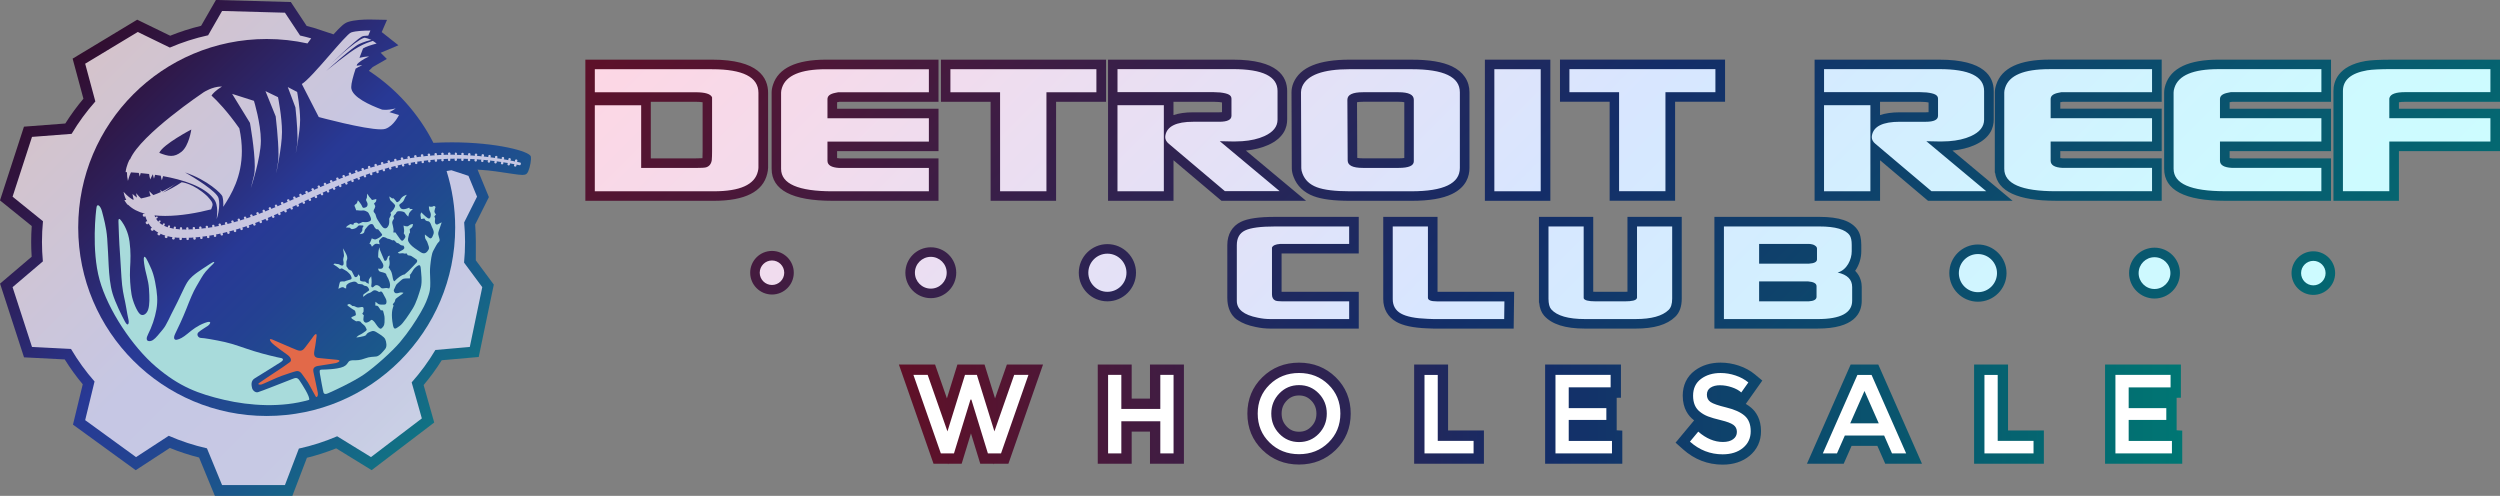
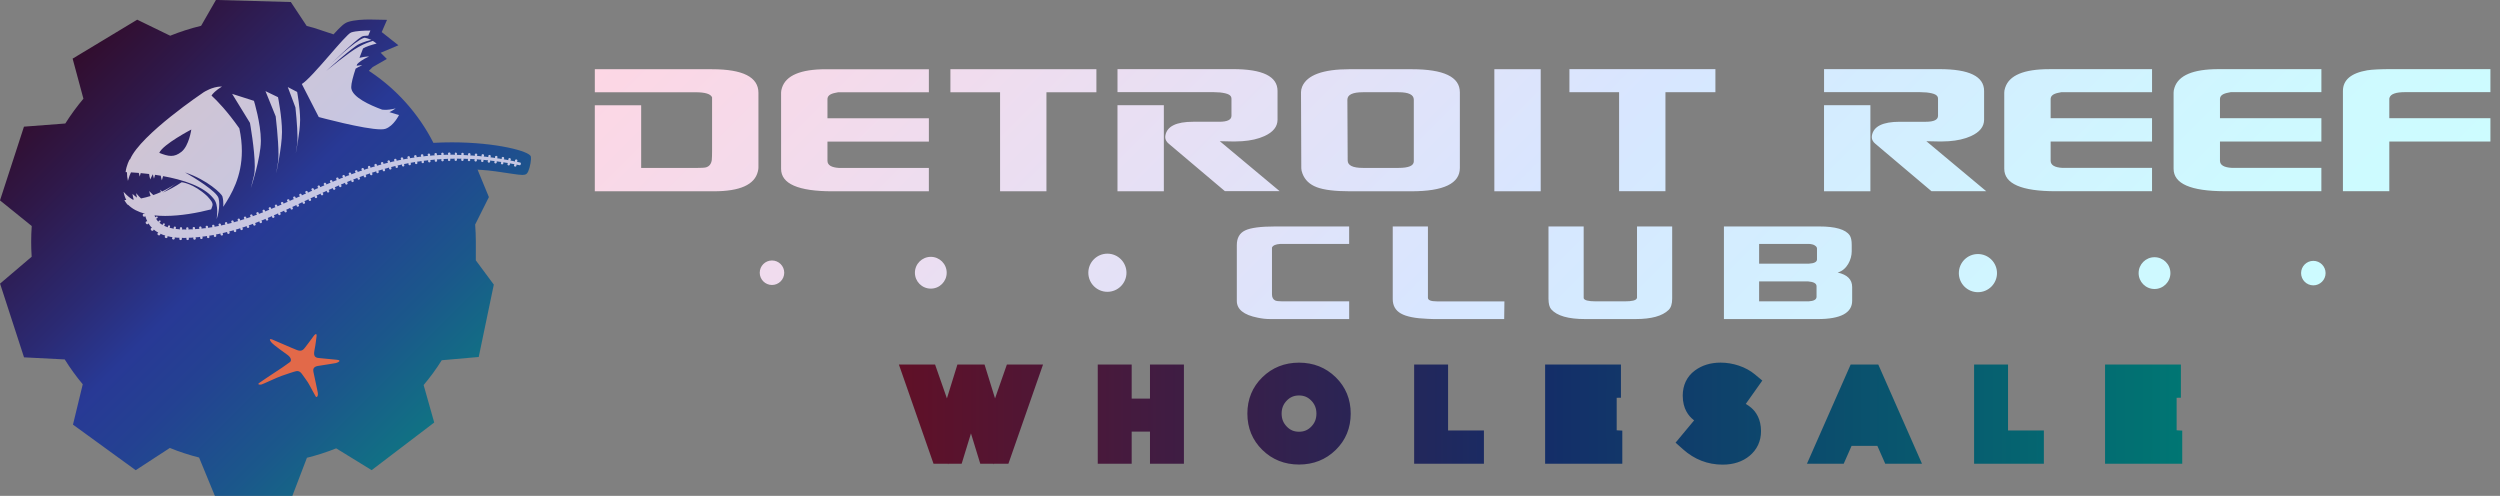
<svg xmlns="http://www.w3.org/2000/svg" xmlns:xlink="http://www.w3.org/1999/xlink" id="Layer_1" width="2000" height="396.67" viewBox="0 0 2000 396.67">
  <rect x="0" y="0" width="2000" height="396.67" fill="#808080" stroke="none" />
  <defs>
    <linearGradient id="linear-gradient" x1=".09" y1="2001" x2=".71" y2="2001" gradientTransform="translate(1469208.77 -1469396.03) rotate(45) scale(1038.43)" gradientUnits="userSpaceOnUse">
      <stop offset="0" stop-color="#35010f" />
      <stop offset=".07" stop-color="#340315" />
      <stop offset=".17" stop-color="#320b28" />
      <stop offset=".28" stop-color="#2f1848" />
      <stop offset=".41" stop-color="#2b2a73" />
      <stop offset=".5" stop-color="#283995" />
      <stop offset=".58" stop-color="#244192" />
      <stop offset=".71" stop-color="#1b578b" />
      <stop offset=".87" stop-color="#0d7b81" />
      <stop offset="1" stop-color="#009e77" />
    </linearGradient>
    <linearGradient id="linear-gradient-2" x1=".09" y1="2000.98" x2=".71" y2="2000.98" gradientTransform="translate(-1469385.76 1469198.5) rotate(45) scale(1038.43 -1038.43)" gradientUnits="userSpaceOnUse">
      <stop offset="0" stop-color="#dcc1be" />
      <stop offset=".5" stop-color="#c6c7e4" />
      <stop offset=".69" stop-color="#c7c9e4" />
      <stop offset=".83" stop-color="#cad3e5" />
      <stop offset=".95" stop-color="#d0e3e7" />
      <stop offset="1" stop-color="#d4ece9" />
    </linearGradient>
    <linearGradient id="linear-gradient-3" x1=".09" y1="2001.07" x2=".71" y2="2001.07" xlink:href="#linear-gradient-2" />
    <linearGradient id="linear-gradient-4" x1="-.62" y1=".53" x2=".65" y2=".53" gradientTransform="translate(870.33 496.56) rotate(45) scale(1000.63 -1000.63)" gradientUnits="userSpaceOnUse">
      <stop offset="0" stop-color="#601027" />
      <stop offset=".5" stop-color="#142d68" />
      <stop offset="1" stop-color="#007673" />
    </linearGradient>
    <linearGradient id="linear-gradient-5" x1="-.62" y1=".53" x2=".65" y2=".53" gradientTransform="translate(870.33 496.56) rotate(45) scale(1000.63 -1000.63)" gradientUnits="userSpaceOnUse">
      <stop offset="0" stop-color="#ffd6e3" />
      <stop offset=".5" stop-color="#d8e6ff" />
      <stop offset=".53" stop-color="#d6e8ff" />
      <stop offset=".8" stop-color="#cef9ff" />
      <stop offset="1" stop-color="#cff" />
    </linearGradient>
    <linearGradient id="linear-gradient-6" x1="719.09" y1="330.92" x2="1745.8" y2="330.92" gradientTransform="matrix(1,0,0,1,0,0)" xlink:href="#linear-gradient-4" />
  </defs>
  <path d="m172.74,0l-11.85,20.64c-8.42,2.04-16.71,4.7-24.74,7.94l-26.38-12.83-51.67,31.16,8.64,32.06c-5.28,6.26-10.13,12.91-14.5,19.83l-33.07,2.53L0,160.32l25.39,20.5c-.3,4.25-.45,8.5-.45,12.7,0,3.9.13,7.88.4,11.86L.05,226.89l19.17,58.98,32.57,1.67c4.34,6.95,9.16,13.61,14.41,19.9l-7.82,32.26,50.18,36.45,27.31-17.79c7.6,3.09,15.43,5.65,23.39,7.66l12.62,30.65h62.02l11.64-30.45c7.97-1.97,15.81-4.49,23.42-7.54l28.35,17.44,50.07-38.1-8.47-29.99c5.28-6.27,10.13-12.91,14.49-19.84l29.58-2.6,12.07-57.9-14.38-19.39v-14.77c0-4.57-.18-9.23-.54-13.89l10.99-21.96-9.08-22.02c.74.26,5.18.16,14.23,1.39,11.89,1.62,18.09,2.89,21.59,2.89,2.85,0,3.91-.85,4.8-3.03,1.52-3.73,2.46-9.14,2.01-11.65-.74-4.19-27.32-11.39-63.13-11.39-4.78,0-9.73.13-14.8.41-11.91-23.43-29.8-43.3-51.65-57.63l3.09-3.03,11.3-6.46-4.96-4.94,14.21-5.99-13.36-10.57,4.25-9.77-12.89-.26c-.32,0-.86-.01-1.56-.01-3.63,0-11.62.22-16.78,1.96-2.84.96-5.43,3.13-11.57,9.91l-15.52-5.14c-2.04-.58-4.01-1.1-5.94-1.58l-12.69-19.14-59.92-1.66" style="fill:url(#linear-gradient);" />
-   <path d="m177.66,8.78l-11.16,19.44c-10.61,2.32-20.85,5.63-30.62,9.84l-25.66-12.48-42.08,25.38,8.14,30.2h0c-7.11,8-13.47,16.68-18.98,25.92l-31.7,2.43-15.54,47.83,24.32,19.64h0c-.53,5.45-.8,10.97-.8,16.55,0,5.25.25,10.45.72,15.58h0l-24.24,20.61,15.54,47.83,31.21,1.6c5.46,9.28,11.76,17.99,18.83,26.03h0l-7.5,30.93,40.69,29.56,26.17-17.05c9.74,4.27,19.96,7.64,30.56,10.03l12.1,29.39h50.29l11.16-29.19c10.62-2.32,20.85-5.63,30.62-9.84l27.07,16.65,40.68-30.95-8.14-28.81h0c7.11-8,13.47-16.68,18.98-25.93l27.53-2.42,9.97-47.83-14.57-19.65h0c.53-5.45.8-10.96.8-16.55h0c0-5.25-.25-10.45-.72-15.58h0l10.31-20.61-6.87-16.66-13.67-4.5-3.83.66c4.47,14.26,6.88,29.42,6.88,45.15h0c0,83.28-67.51,150.79-150.79,150.79S62.57,265.27,62.57,181.99h0c0-83.28,67.51-150.79,150.79-150.79,11.21,0,22.12,1.23,32.63,3.55l2.97-4.07c-2.94-.83-5.9-1.59-8.9-2.27l-12.1-18.25-50.29-1.39" style="fill:url(#linear-gradient-2);" />
-   <path d="m364.82,121.94h0c-.56,0-1.02.45-1.02,1.01l.21.82h-.9c-.08-.03-.15-.04-.24-.04-.87,0-1.75,0-2.62.03h0l.17-.82c-.01-.55-.47-.98-1.02-.98h-.03c-.56.02-1,.47-1,1.01v.03l.23.81-.9.02c-.07-.02-.14-.04-.22-.04h-.02c-.88.01-1.75.06-2.62.1h0l.14-.82c-.03-.54-.47-.96-1.02-.96h-.05c-.54.03-.97.47-.97,1.01v.05l.25.8-.9.04c-.06-.02-.13-.03-.2-.03h-.03c-.88.03-1.75.12-2.62.17h0l.12-.82c-.03-.53-.48-.93-1.02-.93-.03,0-.05,0-.08,0-.54.04-.95.48-.94,1,0,.03,0,.05,0,.08l.27.8-.89.07c-.07-.02-.14-.03-.21-.03h-.04l-2.61.25.1-.83c-.05-.52-.49-.91-1.02-.91-.03,0-.07,0-.1,0-.53.05-.92.49-.92,1,0,.03,0,.07,0,.1l.29.79-.88.09c-.06-.01-.12-.02-.18-.02-.03,0-.05,0-.08,0l-2.61.31.08-.83c-.06-.51-.5-.89-1.02-.89-.04,0-.08,0-.13,0-.52.06-.9.49-.9,1,0,.04,0,.08,0,.13l.31.78-.89.13s-.1-.02-.15-.02c-.03,0-.06,0-.09,0l-2.6.37.06-.83c-.08-.5-.52-.86-1.02-.86-.05,0-.1,0-.15.01-.51.08-.87.52-.87,1.01,0,.05,0,.1.01.15l.33.77-.89.15s-.09-.01-.13-.01c-.04,0-.07,0-.11,0l-2.59.42.04-.83c-.08-.49-.51-.83-.99-.83-.06,0-.13,0-.19.02-.5.09-.85.52-.85,1,0,.06,0,.12.02.18l.35.76-.89.17s-.08-.01-.12-.01-.08,0-.12.01c-.86.17-1.72.31-2.58.49h0l.02-.84c-.1-.48-.51-.8-.99-.8-.07,0-.14,0-.21.02-.49.1-.82.52-.82.99,0,.07,0,.14.02.2l.37.75-.89.18s-.07,0-.11,0c-.04,0-.09,0-.14.01-.86.17-1.71.37-2.56.56v-.83c-.11-.47-.52-.78-.99-.78-.08,0-.16,0-.23.03-.47.11-.79.52-.79.98,0,.07,0,.15.03.23l.39.75-.87.2s-.06,0-.1,0c-.05,0-.1,0-.16.02l-2.54.63-.02-.84c-.11-.45-.53-.76-.99-.76-.08,0-.17.01-.25.03-.46.11-.77.52-.78.97,0,.08.01.17.03.25l.41.74-.87.23s-.04,0-.07,0c-.06,0-.12,0-.18.02l-2.53.68-.04-.83c-.12-.45-.53-.74-.98-.74-.09,0-.18.01-.27.04-.45.13-.75.53-.75.97,0,.09.01.18.04.28l.42.72-.87.25s-.04,0-.06,0c-.06,0-.12,0-.18.03l-2.52.73-.06-.83c-.13-.44-.53-.71-.96-.71-.1,0-.2.01-.31.05-.44.14-.73.54-.73.98,0,.1.01.19.04.29l.44.72-.87.27h-.04c-.06,0-.13,0-.2.03l-2.5.79-.08-.83c-.13-.42-.53-.69-.95-.69-.11,0-.21.02-.32.05-.43.14-.71.54-.71.96,0,.1.02.21.05.31l.45.71-.85.28h-.03c-.07,0-.15,0-.22.03l-2.48.85-.09-.83c-.14-.41-.54-.68-.96-.68-.11,0-.23.02-.34.06-.42.14-.68.53-.69.95,0,.11.02.22.06.33l.47.7-.85.3c-.08,0-.16.01-.24.04l-2.46.89-.11-.83c-.15-.41-.54-.66-.96-.66-.12,0-.24.02-.35.06-.41.16-.67.55-.66.96,0,.11.02.23.06.35l.48.69-.85.32c-.08,0-.16.01-.23.04l-2.45.93-.13-.83c-.15-.4-.53-.64-.93-.64-.12,0-.25.02-.37.07-.41.16-.65.54-.65.95,0,.12.02.24.07.36l.49.68-.84.33c-.08,0-.16.01-.24.04l-2.43.97-.13-.83c-.16-.39-.54-.63-.94-.63-.13,0-.26.02-.38.07-.4.16-.64.54-.64.95,0,.12.02.25.07.37l.5.68-.83.34c-.08,0-.16.02-.24.05l-2.41,1-.15-.82c-.16-.39-.54-.62-.93-.62-.13,0-.27.03-.39.08-.39.16-.62.54-.62.93,0,.13.03.26.08.39l.51.67-.83.35c-.08,0-.16.02-.23.05l-2.41,1.03-.16-.82c-.16-.38-.53-.61-.92-.61-.14,0-.27.03-.41.08-.38.17-.61.54-.61.93,0,.14.03.27.08.4l.51.66-.82.36c-.08,0-.16.02-.23.06l-2.39,1.05-.17-.82c-.16-.38-.53-.6-.92-.6-.14,0-.28.03-.41.09-.38.17-.61.54-.61.93,0,.14.03.27.09.4l.52.66-.82.37c-.08,0-.16.02-.24.06l-2.38,1.07-.17-.82c-.17-.37-.54-.59-.92-.59-.14,0-.28.03-.42.09-.38.17-.6.54-.6.92,0,.14.03.28.09.41l.53.65-.82.37c-.08,0-.16.02-.23.06l-2.37,1.08-.18-.82c-.17-.37-.54-.59-.92-.59-.14,0-.29.03-.42.09-.37.17-.59.54-.59.92,0,.14.03.28.09.41l.53.65-.82.38c-.08,0-.16.02-.23.06l-2.37,1.09-.18-.82c-.17-.37-.54-.58-.92-.58-.14,0-.29.03-.42.1-.37.17-.59.54-.59.92,0,.14.03.28.09.41l.54.65-.81.38c-.08,0-.16.03-.23.06l-2.36,1.1-.18-.81c-.17-.37-.53-.58-.91-.58-.14,0-.29.03-.42.1-.37.17-.58.53-.58.91,0,.14.03.29.1.43l.53.65-.82.38c-.07,0-.16.02-.23.06l-2.35,1.1-.18-.81c-.17-.37-.54-.58-.92-.58-.14,0-.28.03-.42.09-.37.17-.58.53-.58.91,0,.14.03.29.1.42l.53.65-.81.37c-.08.01-.16.03-.23.06l-2.36,1.09-.18-.82c-.17-.37-.54-.59-.92-.59-.14,0-.28.03-.42.09-.37.17-.59.54-.59.92,0,.14.03.28.09.42l.52.65-.82.37c-.08,0-.15.02-.23.06l-2.36,1.07-.17-.82c-.17-.37-.54-.59-.92-.59-.14,0-.28.03-.41.09-.37.17-.59.53-.59.92,0,.14.03.28.09.41l.52.66-.82.37c-.08,0-.16.02-.23.06l-2.37,1.05-.17-.82c-.17-.38-.54-.6-.92-.6-.13,0-.27.03-.4.08-.37.17-.6.53-.6.92,0,.14.03.27.08.4l.51.66-.82.36c-.08,0-.15.02-.23.05l-2.38,1.02-.16-.82c-.16-.38-.54-.61-.92-.61-.13,0-.26.03-.39.08-.38.17-.61.54-.61.93,0,.13.03.26.08.39l.51.67-.83.35c-.07,0-.16.02-.23.05l-2.38.99-.15-.82c-.16-.39-.54-.63-.93-.63-.12,0-.25.02-.37.07-.38.16-.62.53-.62.93,0,.13.03.26.08.38l.49.68-.82.34c-.08,0-.16.02-.23.05l-2.4.95-.13-.82c-.16-.4-.54-.64-.93-.64-.12,0-.24.02-.36.07-.39.15-.63.53-.63.93,0,.12.02.25.07.37l.48.69-.84.32c-.07,0-.15.02-.22.04l-2.41.91-.12-.83c-.15-.41-.54-.66-.94-.66-.11,0-.23.02-.34.06-.4.14-.65.53-.65.94,0,.11.02.23.06.35l.47.7-.84.3c-.08,0-.16.01-.23.04-.8.29-1.61.58-2.43.85l-.1-.83c-.14-.42-.53-.69-.95-.69-.1,0-.21.02-.32.05-.41.14-.67.53-.67.95,0,.11.02.22.05.32l.45.71-.85.29c-.07,0-.14.01-.22.03l-2.44.79-.08-.83c-.14-.43-.53-.71-.95-.71-.1,0-.2.01-.3.05-.42.14-.69.52-.69.95,0,.1.01.2.04.3l.44.72-.85.26h-.04c-.06,0-.13,0-.19.03-.82.24-1.63.5-2.46.73l-.06-.83c-.13-.45-.54-.74-.97-.74-.08,0-.17.01-.26.04-.43.12-.72.52-.72.96,0,.09.01.18.04.28l.41.73-.85.24h-.06c-.06,0-.12,0-.17.02-.82.24-1.65.43-2.47.65l-.03-.83c-.12-.46-.52-.76-.96-.76-.08,0-.16.01-.24.03-.44.11-.73.52-.74.97,0,.08.01.17.03.25l.39.74-.86.2s-.06,0-.09,0c-.05,0-.09,0-.14.02l-2.49.58v-.83c-.11-.48-.53-.79-.99-.79-.06,0-.13,0-.2.02-.45.1-.77.51-.77.97,0,.07,0,.14.02.21l.37.75-.86.18s-.07,0-.1,0c-.04,0-.08,0-.13.01-.83.18-1.66.34-2.5.49h0l.02-.83c-.09-.49-.51-.83-.98-.83-.06,0-.11,0-.17.01-.47.09-.8.51-.8.99,0,.06,0,.12.01.18l.34.76-.89.16s-.07,0-.11,0c-.03,0-.06,0-.1,0l-2.52.4.05-.83c-.08-.5-.49-.86-.97-.86-.05,0-.1,0-.15.01-.49.07-.84.49-.84.99,0,.05,0,.09.01.14l.31.78-.87.11c-.05-.01-.1-.02-.16-.02-.03,0-.05,0-.08,0-.84.1-1.68.23-2.52.31h0l.08-.83c-.06-.52-.49-.91-.99-.91-.03,0-.06,0-.1,0-.5.05-.87.49-.87,1,0,.03,0,.07,0,.1l.28.79-.87.09c-.06-.01-.11-.02-.17-.02-.02,0-.04,0-.06,0-.84.1-1.69.14-2.53.21h0l.11-.83c-.04-.53-.47-.93-.97-.93-.02,0-.05,0-.07,0-.52.04-.91.48-.91,1.01v.07l.25.79h0c-.29.03-.59.04-.88.05-.06-.02-.13-.03-.2-.03h-.03l-2.54.12.14-.82c-.02-.55-.46-.97-.97-.97h-.03c-.52,0-.93.46-.93,1.01h0s.21.82.21.82h-.86c-.07-.01-.15-.03-.23-.03-.29,0-.57.01-.86.01-.54,0-1.09-.01-1.62-.04h0l.19-.81v-.03c0-.54-.4-1-.91-1.01h-.03c-.5,0-.92.44-.95.98l.15.82-.85-.07c-.06-.03-.13-.05-.21-.06-.81-.08-1.64-.1-2.43-.23h0l.26-.78s0-.09,0-.13c0-.5-.33-.93-.78-1-.04,0-.07,0-.11,0-.45,0-.85.37-.94.88l.06.83h0c-.28-.03-.55-.08-.82-.13-.06-.03-.12-.07-.19-.08-.77-.17-1.56-.29-2.31-.5h0l.35-.75c.02-.1.03-.2.03-.29,0-.43-.23-.82-.6-.92-.06-.02-.13-.03-.2-.03-.39,0-.78.31-.92.76l-.07.83c-.26-.06-.51-.15-.75-.24-.05-.05-.11-.09-.18-.11-.7-.28-1.44-.5-2.08-.85h0l.48-.67c.08-.17.12-.35.12-.52,0-.32-.14-.61-.39-.73-.09-.04-.19-.06-.29-.06-.33,0-.68.21-.89.57l-.27.8-.62-.4c-.04-.06-.09-.11-.14-.14-.64-.35-1.16-.81-1.7-1.25h0l.64-.53c.2-.24.29-.5.29-.73,0-.19-.06-.37-.18-.49-.1-.11-.25-.16-.41-.16-.25,0-.55.12-.79.35l-.48.68c-.16-.18-.33-.34-.49-.51-.02-.06-.05-.12-.1-.16-.38-.57-.85-1.08-1.19-1.68h0l.76-.31c.36-.23.58-.59.58-.9,0-.09-.02-.18-.06-.26-.11-.2-.37-.31-.67-.31-.19,0-.4.04-.59.14l-.65.5c-.11-.21-.2-.44-.29-.67h0v-.02c0-.06,0-.12-.03-.18-.1-.22-.19-.45-.28-.68h0c2.74.3,5.59.43,8.51.43,12.29,0,25.74-2.4,36.8-5.25.6-1.76,1.16-2.81,1.15-3.92,0-1.51-1.03-3.11-4.34-6.7-11.17-10.33-20.38-11.09-20.38-11.09-5.23,3.5-10.19,6.14-14.83,8.16l-.05-.05h0c3.65-2.21,7.5-4.87,11.57-8.1l-.06.05c-.48.37-3.75,2.91-9.11,5.74-1.03.55-2.12,1.09-3.27,1.64-.44-.45-.89-.92-1.36-1.44.12.65.26,1.27.41,1.87h0c-1.85.84-3.85,1.66-5.98,2.42-1.01-.89-2.11-1.97-3.28-3.26.27,1.47.64,2.8,1.08,4h0c-2.4.76-4.95,1.43-7.63,1.96-1.17-1.06-2.48-2.45-3.91-4.27.14,1.32.39,2.52.7,3.62h0c-.95-.68-2.15-1.64-3.64-2.99.19,1.69.54,3.2.98,4.54h0c-.23.02-.46.05-.69.07-1.84-1.03-4.39-2.91-7.44-6.29.47,2.62,1.29,4.8,2.21,6.58h0c-.37,0-.74,0-1.11,0h-.43c.11.24.99,2.05,2.58,3.76l.58.19c3.34,3.32,7.85,5.54,13.09,6.92l.03.21-.84-.07c-.44.09-.78.52-.78,1.04,0,.12.02.24.06.36.16.57.61.96,1.07.96.08,0,.16-.01.24-.03l.72-.43c.23.97.59,1.93,1,2.88.04.09.08.17.14.24.13.33.27.66.44.97h0l-.85.13c-.31.15-.48.47-.48.85,0,.24.07.49.2.73.26.46.68.73,1.07.73.15,0,.3-.04.43-.12l.58-.62c.52.9,1.21,1.71,1.82,2.56.07.07.14.13.22.18.24.27.51.52.75.79h0l-.76.38c-.18.16-.26.39-.26.64,0,.33.15.7.45,1,.27.27.61.39.92.39.29,0,.55-.11.72-.31l.36-.76c.8.66,1.6,1.33,2.48,1.84.08.06.17.09.26.12l.89.56-.61.58c-.08.13-.12.28-.12.43,0,.4.26.82.71,1.03.21.1.43.16.64.16.4,0,.75-.19.91-.52l.16-.83c.89.48,1.82.77,2.73,1.13.08.03.17.05.26.05.31.12.64.23.95.31h0l-.47.71c-.03.09-.04.17-.04.26,0,.44.34.87.87,1.02.12.03.25.05.36.05.49,0,.91-.28,1.01-.71v-.85c.93.26,1.86.41,2.78.61.05.01.1.02.15.02.04,0,.08,0,.11,0,.31.06.63.12.95.15h0l-.35.77c0,.05-.01.1-.01.15,0,.49.4.92.96,1,.06,0,.11.01.17.01.54,0,1-.36,1.06-.86l-.1-.83h0c.93.14,1.84.17,2.75.25h.05c.07,0,.14-.01.21-.03l.94.07-.26.8v.05c0,.54.45.97,1.03.99h.04c.58,0,1.06-.43,1.07-.97l-.17-.82h0c.62.03,1.23.04,1.84.04.29,0,.58,0,.87-.01.08,0,.17-.02.24-.05h.93s-.2.81-.2.81c0,.55.49.99,1.07.99h.01c.57-.01,1.01-.48,1.01-1.01v-.04l-.21-.8,2.66-.12c.08,0,.16-.02.23-.05.31-.02.61-.03.92-.06h0l-.16.83c.03.53.48.93,1.02.93.03,0,.06,0,.08,0,.55-.04.97-.48.97-1,0-.03,0-.05,0-.08l-.25-.8h0c.89-.07,1.77-.11,2.65-.22.08,0,.16-.03.23-.07l.91-.09-.13.83c.05.52.5.9,1.03.9.04,0,.08,0,.11,0,.54-.06.93-.49.93-.99,0-.04,0-.08,0-.12l-.28-.79h0c.88-.09,1.76-.22,2.64-.33.08-.01.16-.04.23-.07l.91-.12-.09.83c.07.5.51.87,1.01.87.05,0,.1,0,.16-.01.52-.08.89-.51.89-1,0-.05,0-.1-.01-.15l-.3-.78,2.63-.41c.09-.02.18-.05.26-.1l.88-.15-.07.84c.08.48.51.82,1,.82.06,0,.13,0,.2-.02.51-.09.86-.52.86-1,0-.06,0-.12-.02-.18l-.33-.77h0c.87-.15,1.74-.32,2.6-.51.08-.02.16-.05.23-.09l.9-.19-.04.84c.1.47.52.8,1,.8.07,0,.15,0,.22-.02.49-.1.82-.52.82-.99,0-.07,0-.14-.03-.22l-.36-.75,2.58-.6c.08-.02.16-.05.23-.1l.89-.21v.84c.1.46.51.76.97.76.09,0,.18-.01.27-.03.47-.12.79-.54.78-.99,0-.08-.01-.16-.03-.24l-.38-.74h0c.85-.22,1.71-.43,2.56-.67.08-.02.16-.06.22-.1l.88-.25.02.84c.12.44.53.73.98.73.09,0,.19-.01.28-.04.46-.13.76-.54.76-.97,0-.09-.01-.18-.04-.27l-.4-.73h0c.85-.24,1.69-.51,2.53-.76.08-.03.15-.06.21-.11l.88-.26.04.84c.13.43.54.71.97.71.1,0,.21-.02.31-.05.44-.14.72-.55.72-.98,0-.1-.01-.2-.05-.3l-.42-.72,2.51-.81c.08-.03.16-.07.22-.13l.85-.28.06.84c.14.42.53.68.95.68.11,0,.23-.02.34-.06.43-.15.7-.54.7-.96,0-.11-.02-.22-.06-.32l-.44-.71h0c.83-.28,1.66-.58,2.48-.88.08-.03.15-.07.21-.12l.85-.31.08.84c.15.41.54.66.96.66.12,0,.24-.02.35-.06.42-.15.67-.54.67-.96,0-.11-.02-.23-.06-.35l-.45-.7,2.46-.93c.08-.03.15-.08.21-.13l.84-.32.1.84c.15.4.53.64.94.64.13,0,.25-.02.38-.07.4-.16.65-.54.65-.94,0-.12-.02-.25-.07-.37l-.47-.69,2.44-.97c.08-.03.14-.07.2-.13l.84-.34.12.83c.16.39.53.62.93.62.13,0,.26-.03.39-.08.4-.16.64-.54.64-.94,0-.13-.02-.26-.07-.38l-.48-.69,2.42-1.01c.08-.03.14-.08.2-.13l.83-.35.13.83c.16.38.54.61.93.61.13,0,.27-.03.4-.08.39-.17.62-.54.62-.94,0-.13-.03-.27-.08-.39l-.49-.68,2.4-1.03c.08-.03.15-.08.2-.14l.82-.36.14.83c.16.38.53.6.92.6.14,0,.28-.03.41-.09.38-.17.61-.54.61-.93,0-.14-.03-.27-.08-.4l-.49-.67,2.39-1.06c.07-.03.14-.08.2-.13l.82-.37.15.83c.17.37.54.59.92.59.14,0,.28-.03.42-.09.38-.17.6-.54.6-.92,0-.14-.03-.28-.09-.41l-.5-.66,2.38-1.08c.07-.03.14-.08.2-.14l.82-.37.15.83c.17.37.53.59.91.59.14,0,.29-.03.42-.09.37-.17.59-.54.59-.92,0-.14-.03-.28-.09-.41l-.51-.66,2.37-1.09c.07-.03.14-.08.2-.14l.82-.38.16.83c.17.37.54.58.92.58.14,0,.29-.03.42-.1.37-.17.59-.53.59-.91,0-.14-.03-.29-.09-.43l-.51-.66,2.36-1.1c.07-.03.14-.08.19-.14l.82-.38.16.83c.17.37.54.58.92.58.14,0,.29-.03.42-.09.37-.17.58-.53.58-.91,0-.14-.03-.29-.1-.43l-.51-.66,2.36-1.1c.07-.04.14-.08.2-.14l.82-.38.16.83c.17.37.54.59.92.59.14,0,.28-.03.42-.09.37-.17.58-.53.58-.91,0-.14-.03-.29-.09-.42l-.51-.66,2.36-1.09c.08-.04.14-.08.2-.14l.82-.38.15.83c.17.37.54.59.92.59.14,0,.28-.03.42-.09.37-.17.59-.54.59-.92,0-.14-.03-.28-.09-.41l-.51-.66,2.36-1.08c.07-.04.14-.08.2-.14l.81-.37.15.83c.17.37.53.59.92.59.14,0,.28-.03.41-.09.37-.17.59-.53.59-.92,0-.14-.03-.28-.09-.42l-.5-.67,2.36-1.07c.07-.03.14-.08.19-.13l.82-.37.14.83c.17.38.54.6.92.6.13,0,.27-.03.4-.08.38-.17.6-.54.6-.93,0-.14-.03-.27-.08-.4l-.49-.67,2.37-1.04c.08-.03.14-.08.2-.13l.82-.36.14.83c.17.38.54.61.93.61.13,0,.27-.03.4-.08.38-.16.6-.53.6-.92,0-.13-.03-.27-.08-.4l-.48-.68,2.38-1.02c.07-.03.14-.08.2-.13l.82-.35.13.83c.16.39.54.62.93.62.13,0,.26-.03.38-.08.38-.16.61-.53.61-.92,0-.13-.03-.26-.08-.39l-.48-.68,2.39-.99c.07-.03.13-.07.19-.12l.83-.34.12.83c.16.39.54.63.94.63.12,0,.25-.02.37-.07.39-.16.62-.53.62-.93,0-.13-.02-.26-.07-.38l-.47-.69,2.4-.96c.08-.03.14-.07.2-.12l.83-.32.1.83c.16.4.53.64.93.64.12,0,.24-.02.36-.07.39-.15.63-.53.64-.93,0-.12-.02-.25-.07-.37l-.46-.7,2.42-.91c.08-.03.14-.07.2-.12l.84-.31.09.84c.15.41.53.66.94.66.11,0,.23-.02.35-.06.4-.14.65-.53.65-.94,0-.11-.02-.23-.06-.35l-.45-.71,2.43-.88c.07-.03.14-.07.2-.11l.84-.3.07.83c.15.42.54.68.96.68.11,0,.21-.02.32-.05.41-.14.67-.53.67-.94,0-.11-.02-.23-.06-.34l-.43-.71,2.44-.83c.07-.03.14-.07.2-.11l.85-.28.06.84c.14.43.54.7.96.7.1,0,.2-.01.3-.05.42-.14.69-.53.69-.96,0-.1-.01-.21-.05-.31l-.42-.72,2.46-.78c.08-.02.15-.06.21-.11l.85-.26.04.84c.14.44.53.72.96.72.1,0,.19-.01.28-.04.43-.13.71-.54.71-.97,0-.1-.01-.19-.04-.29l-.41-.73,2.48-.72c.08-.02.15-.06.21-.1l.86-.25.03.84c.13.44.52.73.96.73.09,0,.18-.01.27-.04.44-.12.72-.52.73-.95,0-.09-.01-.18-.04-.28l-.39-.74,2.49-.67c.07-.02.14-.05.2-.1l.87-.23v.84c.13.46.54.76.98.76.08,0,.16,0,.24-.03.45-.11.75-.52.75-.97,0-.08-.01-.17-.03-.25l-.37-.75,2.51-.62c.08-.02.14-.05.21-.09l.88-.2-.02.84c.11.47.53.79.98.79.07,0,.14,0,.22-.02.46-.1.77-.52.77-.98,0-.07,0-.15-.03-.23l-.35-.75h0c.84-.19,1.67-.39,2.52-.55.08-.02.15-.05.22-.09l.87-.18-.03.84c.1.48.51.81.97.81.07,0,.13,0,.2-.02.47-.1.79-.52.79-.99,0-.07,0-.14-.02-.2l-.34-.76h0c.84-.18,1.69-.32,2.54-.48.08-.01.15-.04.22-.08l.88-.16-.05.84c.09.49.51.83.98.83.06,0,.12,0,.18-.02.48-.09.81-.51.82-.99,0-.06,0-.12-.01-.18l-.32-.77,2.55-.42c.08-.01.15-.04.22-.08l.88-.14-.07.84c.08.5.5.85.98.85.05,0,.1,0,.15-.01.49-.07.84-.49.84-.98,0-.05,0-.1-.01-.15l-.29-.78,2.55-.36c.08-.01.16-.04.22-.07l.88-.12-.1.84c.07.51.5.89,1,.89.04,0,.08,0,.11,0,.5-.06.87-.49.87-.99,0-.04,0-.08,0-.13l-.28-.79,2.57-.31c.07,0,.14-.03.2-.06l.91-.1-.12.83c.06.52.49.91,1,.91.03,0,.06,0,.09,0,.51-.05.89-.48.9-1,0-.03,0-.07,0-.1l-.25-.79,2.57-.24c.07,0,.14-.03.21-.05l.9-.07-.14.83c.04.53.48.94,1,.94.02,0,.05,0,.07,0,.52-.04.92-.48.92-1,0-.03,0-.05,0-.08l-.24-.8h0c.86-.06,1.72-.14,2.57-.17.08,0,.16-.02.23-.05l.89-.04-.17.82c.03.54.47.96,1,.96h.05c.54-.03.95-.48.95-1.02v-.04l-.22-.8h0c.86-.04,1.72-.08,2.58-.1.08,0,.16-.02.23-.05l.89-.02-.18.82c.01.54.45.98.99.98h.03c.55-.01.97-.47.97-1.02h0s-.19-.82-.19-.82h0c.86-.03,1.72-.03,2.58-.03.08,0,.16-.02.23-.05h.89l-.2.82c0,.55.44,1,.99,1h0c.55,0,.99-.45,1-1.01l-.17-.81h0c.13,0,.27,0,.4,0,.73,0,1.46.02,2.19.04h.01c.08,0,.15-.01.22-.04l.89.02-.23.81h0c0,.56.43,1.02.97,1.03h.02c.54,0,.99-.44,1.01-.99l-.15-.82h0c.86,0,1.72.07,2.58.1h.03c.07,0,.14-.01.2-.03l.89.04-.24.8v.04c0,.54.41.99.95,1.02h.04c.53,0,.97-.42,1-.96l-.13-.82h0c.86.03,1.72.11,2.58.16h.04c.07,0,.13-.01.19-.03l.89.06-.26.8s0,.04,0,.07c0,.53.4.97.93,1.01.02,0,.04,0,.07,0,.52,0,.96-.41,1-.94l-.11-.83h0c.86.05,1.72.15,2.58.22.02,0,.04,0,.06,0,.06,0,.12,0,.17-.02l.89.08-.28.79s0,.06,0,.09c0,.52.39.96.9,1,.03,0,.06,0,.09,0,.51,0,.95-.39,1-.92l-.1-.83h0c.86.07,1.71.18,2.57.28.02,0,.04,0,.07,0,.06,0,.12,0,.17-.02l.89.1-.29.79s0,.08,0,.12c0,.51.37.94.88,1,.04,0,.08,0,.11,0,.5,0,.94-.38,1-.9l-.08-.83h0c.85.09,1.71.21,2.57.33.03,0,.06,0,.08,0,.05,0,.1,0,.15-.02l.88.12-.31.78s0,.09,0,.14c0,.49.37.93.86.99.05,0,.09,0,.14,0,.49,0,.92-.37.99-.87l-.06-.83h0c.86.11,1.71.24,2.56.38.03,0,.06,0,.09,0,.05,0,.1,0,.14-.01l.89.14-.33.77c0,.06-.01.11-.01.17,0,.49.35.91.84.99.05,0,.1.01.16.01.48,0,.91-.35.99-.85l-.05-.83h0c.85.14,1.71.26,2.56.42.04,0,.08.01.12.01.04,0,.08,0,.12-.01l.88.16-.35.76c-.01.06-.02.12-.02.18,0,.48.34.9.82.99.06.01.12.02.18.02.47,0,.9-.34.99-.83l-.03-.83,2.55.47s.09.01.14.01c.03,0,.06,0,.08,0l.89.18-.36.76c-.01.06-.02.13-.02.19,0,.47.33.9.8,1,.07.01.13.02.2.02.46,0,.88-.33.98-.81v-.84s2.53.52,2.53.52c.05.01.1.01.14.01.32,0,.62-.23.69-.56l.18-.83v.03s.02-.1.02-.14c0-.33-.23-.62-.56-.69l-2.56-.52.34-.76c.01-.07.02-.14.02-.2,0-.47-.33-.89-.82-.99-.07-.01-.14-.02-.21-.02-.47,0-.89.33-.98.8l.04.84-.87-.17c-.07-.05-.15-.08-.24-.1l-2.57-.47.33-.77c.01-.06.02-.12.02-.18,0-.48-.34-.9-.84-1-.06-.01-.13-.02-.19-.02-.48,0-.9.34-.99.83l.06.84-.89-.16c-.07-.04-.14-.07-.22-.08-.85-.17-1.72-.29-2.58-.43h0l.31-.78c0-.06.01-.11.01-.17,0-.48-.36-.91-.86-.99-.06,0-.11-.01-.16-.01-.49,0-.93.35-1,.85l.08.84-.89-.14c-.07-.04-.14-.07-.23-.08-.86-.14-1.72-.27-2.58-.38h0l.3-.78s.01-.09.01-.14c0-.49-.37-.93-.88-1-.05,0-.1-.01-.14-.01-.5,0-.94.37-1.01.87l.1.83-.89-.12c-.07-.03-.15-.06-.23-.07-.86-.12-1.73-.24-2.6-.33h0l.28-.79s0-.08,0-.12c0-.51-.38-.94-.9-1-.04,0-.08,0-.12,0-.51,0-.95.38-1.01.89l.11.83-.89-.1c-.07-.04-.15-.06-.23-.07-.87-.1-1.73-.21-2.6-.28h0l.26-.79s0-.06,0-.09c0-.52-.39-.96-.93-1.01-.03,0-.06,0-.1,0-.52,0-.97.39-1.02.92l.13.83-.9-.08c-.07-.03-.15-.06-.23-.06-.87-.07-1.74-.17-2.61-.22h0l.24-.8s0-.05,0-.08c0-.52-.41-.96-.95-1-.02,0-.05,0-.07,0-.54,0-.98.41-1.02.94l.15.83-.9-.06c-.07-.03-.14-.05-.23-.06-.87-.05-1.74-.13-2.61-.16h0l.23-.81v-.05c0-.53-.42-.97-.97-1h-.05c-.54,0-1,.42-1.02.96l.17.82-.9-.04c-.07-.03-.15-.05-.23-.06-.88-.03-1.75-.09-2.62-.1h0l.21-.81v-.04c0-.54-.44-.98-1-.99h-.02c-.55,0-1.01.44-1.02.99l.2.82-.9-.02c-.08-.03-.15-.05-.24-.05-.74-.01-1.48-.03-2.22-.03-.13,0-.27,0-.4,0h0l.19-.82c0-.55-.45-1-1.02-1m-48.02-35.38s0,0-.01.01c0,0,.01,0,.01,0h0m-130.88-11.64h0l14.26,23.23s3.86,21.42,3.86,34.76c0,2.94-.19,5.49-.65,7.33l-2.54,10.18s7.97-23.91,8.06-37.75v-.32c0-13.81-5.53-31.85-5.53-31.85l-17.47-5.58m26.67-2.2l8.2,20.22s2.22,18.65,2.22,30.27c0,2.56-.11,4.78-.37,6.38l-1.46,8.87s4.59-20.82,4.64-32.87v-.28c0-12.02-3.18-27.73-3.18-27.73l-10.05-4.85m17.86-3.25l6.12,16.27s1.66,15,1.66,24.35c0,2.06-.08,3.85-.28,5.14l-1.09,7.13s3.42-16.75,3.46-26.44v-.23c0-9.67-2.37-22.31-2.37-22.31l-7.5-3.91m-77.18,33.99h0s-1.81,12.96-7.83,17.78c-2.97,2.37-5.58,3.31-8.33,3.31s-5.81-.99-9.46-2.44h0c2.99-6.87,25.62-18.65,25.62-18.65h0m24.02-34.41c-7.22,0-14.14,4.59-14.14,4.59,0,0-50.28,33.68-58.83,53.59l-.47.34s-2.58,4.69-3.13,9.97c.35.01.72.02,1.11.04h0c0,.16,0,.31,0,.47,0,1.89.19,4.08.75,6.48.74-2.98,1.61-5.19,2.43-6.81,1.85.1,3.95.24,6.25.44.17.94.41,1.92.74,2.94.25-1.03.52-1.95.8-2.8,2.11.19,4.37.43,6.72.72.15,1.34.44,2.79.94,4.33.74-1.69,1.39-2.97,1.95-3.95.07.01.13.02.2.03.17,1.04.42,2.15.8,3.3.28-1.13.58-2.14.89-3.06,1.5.22,3.02.46,4.56.72.17,1.16.44,2.4.86,3.7.31-1.26.65-2.38.99-3.37,15.59,2.83,32.31,8.05,40.03,17.55,2.62,2.88,3.26,6.77,3.26,10.47,0,2.28-.24,4.49-.42,6.34,1.11-3.11,2.05-7.76,2.05-11.92,0-1.77-.17-3.45-.57-4.88-1.48-5.32-19.73-16.62-26.81-20.53h0c18.17,6.08,29.33,17.18,29.89,19.15.63,2.19.76,4.61.76,6.28,0,1.26-.08,2.1-.08,2.1,6.68-10.11,14.91-24.15,14.9-44.66,0-5.55-.61-11.57-2.01-18.12-9.71-13.81-17.74-22.07-22.27-26.24h0c.89-1.47,3.33-4.11,8.35-7.2-.17,0-.34,0-.51,0m118.18-44.78c-2.8,0-10.26.14-14.3,1.5-4.5,1.52-30.82,35.89-39.47,41.26l13.54,26.41s36.29,9.85,49.71,9.85c1.53,0,2.77-.13,3.61-.42,6.7-2.27,10.89-11.06,10.89-11.06,0,0-3.15-.82-7.65-2.28h0c1.56-.77,3.26-1.75,5-2.98-3.71.87-6.47,1.13-8.44,1.13-.99,0-1.78-.07-2.39-.15-10.47-3.84-23.41-9.94-24.65-16.88-.06-.33-.09-.71-.09-1.13,0-3.08,1.48-8.61,3.52-14.77,1.38-.86,3.11-1.81,5.3-2.79-1.61.06-3.12.22-4.5.44h0c.14-.41.28-.82.42-1.23,1.13-1.26,3.8-3.6,9.57-6.2-2.98.11-5.6.56-7.73,1.11h0c.95-2.57,1.93-5.12,2.87-7.5,2.14-1.35,6.06-2.68,10.87-3.94-1.65-1.27-3.05-2.1-3.05-2.1-7.02,2.17-9.59,3.88-11.8,5.06-7.05,3.74-25.44,18.95-25.44,18.95h0s20.92-19.04,26.33-21.5c0,0,4.26-2.11,9.8-3.33-1.85-.76-4.48-1.71-5.52-1.71-.11,0-.21.01-.28.03-7.64,2.5-27.12,21.42-27.12,21.42h0s19.93-19.47,25.13-22.31c1.06-.58,2.78-.81,4.86-.81.12,0,.24,0,.37,0,1.06-2.53,1.73-4.08,1.73-4.08,0,0-.41,0-1.1,0" style="fill:url(#linear-gradient-3);" />
+   <path d="m364.82,121.94h0c-.56,0-1.02.45-1.02,1.01l.21.82h-.9c-.08-.03-.15-.04-.24-.04-.87,0-1.75,0-2.62.03h0l.17-.82c-.01-.55-.47-.98-1.02-.98h-.03c-.56.02-1,.47-1,1.01v.03l.23.81-.9.02c-.07-.02-.14-.04-.22-.04h-.02c-.88.01-1.75.06-2.62.1h0l.14-.82c-.03-.54-.47-.96-1.02-.96h-.05c-.54.03-.97.47-.97,1.01v.05l.25.8-.9.04c-.06-.02-.13-.03-.2-.03h-.03c-.88.03-1.75.12-2.62.17h0l.12-.82c-.03-.53-.48-.93-1.02-.93-.03,0-.05,0-.08,0-.54.04-.95.48-.94,1,0,.03,0,.05,0,.08l.27.8-.89.07c-.07-.02-.14-.03-.21-.03h-.04l-2.61.25.1-.83c-.05-.52-.49-.91-1.02-.91-.03,0-.07,0-.1,0-.53.05-.92.49-.92,1,0,.03,0,.07,0,.1l.29.79-.88.09c-.06-.01-.12-.02-.18-.02-.03,0-.05,0-.08,0l-2.61.31.08-.83c-.06-.51-.5-.89-1.02-.89-.04,0-.08,0-.13,0-.52.06-.9.49-.9,1,0,.04,0,.08,0,.13l.31.78-.89.13s-.1-.02-.15-.02c-.03,0-.06,0-.09,0l-2.6.37.06-.83c-.08-.5-.52-.86-1.02-.86-.05,0-.1,0-.15.01-.51.08-.87.52-.87,1.01,0,.05,0,.1.01.15l.33.77-.89.15s-.09-.01-.13-.01c-.04,0-.07,0-.11,0l-2.59.42.04-.83c-.08-.49-.51-.83-.99-.83-.06,0-.13,0-.19.02-.5.09-.85.52-.85,1,0,.06,0,.12.02.18l.35.76-.89.17s-.08-.01-.12-.01-.08,0-.12.01c-.86.17-1.72.31-2.58.49h0l.02-.84c-.1-.48-.51-.8-.99-.8-.07,0-.14,0-.21.02-.49.1-.82.52-.82.99,0,.07,0,.14.02.2l.37.75-.89.18s-.07,0-.11,0c-.04,0-.09,0-.14.01-.86.17-1.71.37-2.56.56v-.83c-.11-.47-.52-.78-.99-.78-.08,0-.16,0-.23.03-.47.11-.79.52-.79.98,0,.07,0,.15.03.23l.39.75-.87.2s-.06,0-.1,0c-.05,0-.1,0-.16.02l-2.54.63-.02-.84c-.11-.45-.53-.76-.99-.76-.08,0-.17.01-.25.03-.46.11-.77.52-.78.97,0,.08.01.17.03.25l.41.74-.87.23s-.04,0-.07,0c-.06,0-.12,0-.18.02l-2.53.68-.04-.83c-.12-.45-.53-.74-.98-.74-.09,0-.18.01-.27.04-.45.13-.75.53-.75.97,0,.09.01.18.04.28l.42.72-.87.25s-.04,0-.06,0c-.06,0-.12,0-.18.03l-2.52.73-.06-.83c-.13-.44-.53-.71-.96-.71-.1,0-.2.01-.31.05-.44.14-.73.54-.73.98,0,.1.01.19.04.29l.44.72-.87.27h-.04c-.06,0-.13,0-.2.03l-2.5.79-.08-.83c-.13-.42-.53-.69-.95-.69-.11,0-.21.02-.32.05-.43.14-.71.54-.71.96,0,.1.02.21.05.31l.45.71-.85.28h-.03c-.07,0-.15,0-.22.03l-2.48.85-.09-.83c-.14-.41-.54-.68-.96-.68-.11,0-.23.02-.34.06-.42.14-.68.53-.69.95,0,.11.02.22.06.33l.47.7-.85.3c-.08,0-.16.01-.24.04l-2.46.89-.11-.83c-.15-.41-.54-.66-.96-.66-.12,0-.24.02-.35.06-.41.16-.67.55-.66.96,0,.11.02.23.06.35l.48.69-.85.32c-.08,0-.16.01-.23.04l-2.45.93-.13-.83c-.15-.4-.53-.64-.93-.64-.12,0-.25.02-.37.07-.41.16-.65.54-.65.95,0,.12.02.24.07.36l.49.68-.84.33c-.08,0-.16.01-.24.04l-2.43.97-.13-.83c-.16-.39-.54-.63-.94-.63-.13,0-.26.02-.38.07-.4.16-.64.54-.64.95,0,.12.02.25.07.37l.5.68-.83.34c-.08,0-.16.02-.24.05l-2.41,1-.15-.82c-.16-.39-.54-.62-.93-.62-.13,0-.27.03-.39.08-.39.16-.62.54-.62.93,0,.13.03.26.08.39l.51.67-.83.35c-.08,0-.16.02-.23.05l-2.41,1.03-.16-.82c-.16-.38-.53-.61-.92-.61-.14,0-.27.03-.41.08-.38.17-.61.54-.61.93,0,.14.03.27.08.4l.51.66-.82.36c-.08,0-.16.02-.23.06l-2.39,1.05-.17-.82c-.16-.38-.53-.6-.92-.6-.14,0-.28.03-.41.09-.38.17-.61.54-.61.93,0,.14.03.27.09.4l.52.66-.82.37c-.08,0-.16.02-.24.06l-2.38,1.07-.17-.82c-.17-.37-.54-.59-.92-.59-.14,0-.28.03-.42.09-.38.17-.6.54-.6.92,0,.14.03.28.09.41l.53.65-.82.37c-.08,0-.16.02-.23.06l-2.37,1.08-.18-.82c-.17-.37-.54-.59-.92-.59-.14,0-.29.03-.42.09-.37.17-.59.54-.59.92,0,.14.03.28.09.41l.53.65-.82.38c-.08,0-.16.02-.23.06l-2.37,1.09-.18-.82c-.17-.37-.54-.58-.92-.58-.14,0-.29.03-.42.1-.37.17-.59.54-.59.92,0,.14.03.28.09.41l.54.65-.81.38c-.08,0-.16.03-.23.06l-2.36,1.1-.18-.81c-.17-.37-.53-.58-.91-.58-.14,0-.29.03-.42.1-.37.17-.58.53-.58.91,0,.14.03.29.1.43l.53.65-.82.38c-.07,0-.16.02-.23.06l-2.35,1.1-.18-.81c-.17-.37-.54-.58-.92-.58-.14,0-.28.03-.42.09-.37.17-.58.53-.58.91,0,.14.03.29.1.42l.53.65-.81.37c-.08.01-.16.03-.23.06l-2.36,1.09-.18-.82c-.17-.37-.54-.59-.92-.59-.14,0-.28.03-.42.09-.37.17-.59.54-.59.92,0,.14.03.28.09.42l.52.65-.82.37c-.08,0-.15.02-.23.06l-2.36,1.07-.17-.82c-.17-.37-.54-.59-.92-.59-.14,0-.28.03-.41.09-.37.17-.59.53-.59.92,0,.14.03.28.09.41l.52.66-.82.37c-.08,0-.16.02-.23.06l-2.37,1.05-.17-.82c-.17-.38-.54-.6-.92-.6-.13,0-.27.03-.4.08-.37.17-.6.53-.6.92,0,.14.03.27.08.4l.51.66-.82.36c-.08,0-.15.02-.23.05l-2.38,1.02-.16-.82c-.16-.38-.54-.61-.92-.61-.13,0-.26.03-.39.08-.38.17-.61.54-.61.93,0,.13.03.26.08.39l.51.67-.83.35c-.07,0-.16.02-.23.05l-2.38.99-.15-.82c-.16-.39-.54-.63-.93-.63-.12,0-.25.02-.37.07-.38.16-.62.53-.62.93,0,.13.03.26.08.38l.49.68-.82.34c-.08,0-.16.02-.23.05l-2.4.95-.13-.82c-.16-.4-.54-.64-.93-.64-.12,0-.24.02-.36.07-.39.15-.63.53-.63.93,0,.12.02.25.07.37l.48.69-.84.32c-.07,0-.15.02-.22.04l-2.41.91-.12-.83c-.15-.41-.54-.66-.94-.66-.11,0-.23.02-.34.06-.4.14-.65.53-.65.94,0,.11.02.23.06.35l.47.7-.84.3c-.08,0-.16.01-.23.04-.8.29-1.61.58-2.43.85l-.1-.83c-.14-.42-.53-.69-.95-.69-.1,0-.21.02-.32.05-.41.14-.67.53-.67.95,0,.11.02.22.05.32l.45.71-.85.29c-.07,0-.14.01-.22.03l-2.44.79-.08-.83c-.14-.43-.53-.71-.95-.71-.1,0-.2.01-.3.05-.42.14-.69.52-.69.95,0,.1.01.2.04.3l.44.72-.85.26h-.04c-.06,0-.13,0-.19.03-.82.24-1.63.5-2.46.73l-.06-.83c-.13-.45-.54-.74-.97-.74-.08,0-.17.01-.26.04-.43.12-.72.52-.72.96,0,.09.01.18.04.28l.41.73-.85.24h-.06c-.06,0-.12,0-.17.02-.82.24-1.65.43-2.47.65l-.03-.83c-.12-.46-.52-.76-.96-.76-.08,0-.16.01-.24.03-.44.11-.73.52-.74.97,0,.08.01.17.03.25l.39.74-.86.2s-.06,0-.09,0c-.05,0-.09,0-.14.02l-2.49.58v-.83c-.11-.48-.53-.79-.99-.79-.06,0-.13,0-.2.02-.45.1-.77.51-.77.97,0,.07,0,.14.02.21l.37.75-.86.18s-.07,0-.1,0c-.04,0-.08,0-.13.01-.83.18-1.66.34-2.5.49h0l.02-.83c-.09-.49-.51-.83-.98-.83-.06,0-.11,0-.17.01-.47.09-.8.51-.8.99,0,.06,0,.12.01.18l.34.76-.89.16s-.07,0-.11,0c-.03,0-.06,0-.1,0l-2.52.4.05-.83c-.08-.5-.49-.86-.97-.86-.05,0-.1,0-.15.01-.49.07-.84.49-.84.99,0,.05,0,.09.01.14l.31.78-.87.11c-.05-.01-.1-.02-.16-.02-.03,0-.05,0-.08,0-.84.1-1.68.23-2.52.31h0l.08-.83c-.06-.52-.49-.91-.99-.91-.03,0-.06,0-.1,0-.5.05-.87.49-.87,1,0,.03,0,.07,0,.1l.28.79-.87.09c-.06-.01-.11-.02-.17-.02-.02,0-.04,0-.06,0-.84.1-1.69.14-2.53.21h0l.11-.83c-.04-.53-.47-.93-.97-.93-.02,0-.05,0-.07,0-.52.04-.91.48-.91,1.01v.07l.25.79h0c-.29.03-.59.04-.88.05-.06-.02-.13-.03-.2-.03h-.03l-2.54.12.14-.82c-.02-.55-.46-.97-.97-.97h-.03c-.52,0-.93.46-.93,1.01h0s.21.82.21.82h-.86c-.07-.01-.15-.03-.23-.03-.29,0-.57.01-.86.01-.54,0-1.09-.01-1.62-.04h0l.19-.81v-.03c0-.54-.4-1-.91-1.01h-.03c-.5,0-.92.44-.95.98l.15.82-.85-.07c-.06-.03-.13-.05-.21-.06-.81-.08-1.64-.1-2.43-.23h0l.26-.78s0-.09,0-.13c0-.5-.33-.93-.78-1-.04,0-.07,0-.11,0-.45,0-.85.37-.94.88l.06.83h0c-.28-.03-.55-.08-.82-.13-.06-.03-.12-.07-.19-.08-.77-.17-1.56-.29-2.31-.5h0l.35-.75c.02-.1.03-.2.03-.29,0-.43-.23-.82-.6-.92-.06-.02-.13-.03-.2-.03-.39,0-.78.31-.92.76l-.07.83c-.26-.06-.51-.15-.75-.24-.05-.05-.11-.09-.18-.11-.7-.28-1.44-.5-2.08-.85l.48-.67c.08-.17.12-.35.12-.52,0-.32-.14-.61-.39-.73-.09-.04-.19-.06-.29-.06-.33,0-.68.21-.89.57l-.27.8-.62-.4c-.04-.06-.09-.11-.14-.14-.64-.35-1.16-.81-1.7-1.25h0l.64-.53c.2-.24.29-.5.29-.73,0-.19-.06-.37-.18-.49-.1-.11-.25-.16-.41-.16-.25,0-.55.12-.79.35l-.48.68c-.16-.18-.33-.34-.49-.51-.02-.06-.05-.12-.1-.16-.38-.57-.85-1.08-1.19-1.68h0l.76-.31c.36-.23.58-.59.58-.9,0-.09-.02-.18-.06-.26-.11-.2-.37-.31-.67-.31-.19,0-.4.04-.59.14l-.65.5c-.11-.21-.2-.44-.29-.67h0v-.02c0-.06,0-.12-.03-.18-.1-.22-.19-.45-.28-.68h0c2.74.3,5.59.43,8.51.43,12.29,0,25.74-2.4,36.8-5.25.6-1.76,1.16-2.81,1.15-3.92,0-1.51-1.03-3.11-4.34-6.7-11.17-10.33-20.38-11.09-20.38-11.09-5.23,3.5-10.19,6.14-14.83,8.16l-.05-.05h0c3.65-2.21,7.5-4.87,11.57-8.1l-.06.05c-.48.37-3.75,2.91-9.11,5.74-1.03.55-2.12,1.09-3.27,1.64-.44-.45-.89-.92-1.36-1.44.12.65.26,1.27.41,1.87h0c-1.85.84-3.85,1.66-5.98,2.42-1.01-.89-2.11-1.97-3.28-3.26.27,1.47.64,2.8,1.08,4h0c-2.4.76-4.95,1.43-7.63,1.96-1.17-1.06-2.48-2.45-3.91-4.27.14,1.32.39,2.52.7,3.62h0c-.95-.68-2.15-1.64-3.64-2.99.19,1.69.54,3.2.98,4.54h0c-.23.02-.46.05-.69.07-1.84-1.03-4.39-2.91-7.44-6.29.47,2.62,1.29,4.8,2.21,6.58h0c-.37,0-.74,0-1.11,0h-.43c.11.24.99,2.05,2.58,3.76l.58.19c3.34,3.32,7.85,5.54,13.09,6.92l.03.21-.84-.07c-.44.09-.78.52-.78,1.04,0,.12.02.24.06.36.16.57.61.96,1.07.96.08,0,.16-.01.24-.03l.72-.43c.23.97.59,1.93,1,2.88.04.09.08.17.14.24.13.33.27.66.44.97h0l-.85.13c-.31.15-.48.47-.48.85,0,.24.07.49.2.73.26.46.68.73,1.07.73.15,0,.3-.04.43-.12l.58-.62c.52.9,1.21,1.71,1.82,2.56.07.07.14.13.22.18.24.27.51.52.75.79h0l-.76.38c-.18.16-.26.39-.26.64,0,.33.15.7.45,1,.27.27.61.39.92.39.29,0,.55-.11.72-.31l.36-.76c.8.66,1.6,1.33,2.48,1.84.08.06.17.09.26.12l.89.56-.61.58c-.08.13-.12.28-.12.43,0,.4.26.82.71,1.03.21.1.43.16.64.16.4,0,.75-.19.91-.52l.16-.83c.89.48,1.82.77,2.73,1.13.08.03.17.05.26.05.31.12.64.23.95.31h0l-.47.71c-.03.09-.04.17-.04.26,0,.44.34.87.87,1.02.12.03.25.05.36.05.49,0,.91-.28,1.01-.71v-.85c.93.26,1.86.41,2.78.61.05.01.1.02.15.02.04,0,.08,0,.11,0,.31.06.63.12.95.15h0l-.35.77c0,.05-.01.1-.01.15,0,.49.4.92.96,1,.06,0,.11.01.17.01.54,0,1-.36,1.06-.86l-.1-.83h0c.93.14,1.84.17,2.75.25h.05c.07,0,.14-.01.21-.03l.94.07-.26.8v.05c0,.54.45.97,1.03.99h.04c.58,0,1.06-.43,1.07-.97l-.17-.82h0c.62.03,1.23.04,1.84.04.29,0,.58,0,.87-.01.08,0,.17-.02.24-.05h.93s-.2.81-.2.81c0,.55.49.99,1.07.99h.01c.57-.01,1.01-.48,1.01-1.01v-.04l-.21-.8,2.66-.12c.08,0,.16-.02.23-.05.31-.02.61-.03.92-.06h0l-.16.83c.03.53.48.93,1.02.93.03,0,.06,0,.08,0,.55-.04.97-.48.97-1,0-.03,0-.05,0-.08l-.25-.8h0c.89-.07,1.77-.11,2.65-.22.08,0,.16-.03.23-.07l.91-.09-.13.83c.05.52.5.9,1.03.9.04,0,.08,0,.11,0,.54-.06.93-.49.93-.99,0-.04,0-.08,0-.12l-.28-.79h0c.88-.09,1.76-.22,2.64-.33.08-.01.16-.04.23-.07l.91-.12-.09.83c.07.5.51.87,1.01.87.05,0,.1,0,.16-.01.52-.08.89-.51.89-1,0-.05,0-.1-.01-.15l-.3-.78,2.63-.41c.09-.02.18-.05.26-.1l.88-.15-.07.84c.08.48.51.82,1,.82.06,0,.13,0,.2-.02.51-.09.86-.52.86-1,0-.06,0-.12-.02-.18l-.33-.77h0c.87-.15,1.74-.32,2.6-.51.08-.02.16-.05.23-.09l.9-.19-.04.84c.1.47.52.8,1,.8.07,0,.15,0,.22-.02.49-.1.82-.52.82-.99,0-.07,0-.14-.03-.22l-.36-.75,2.58-.6c.08-.02.16-.05.23-.1l.89-.21v.84c.1.46.51.76.97.76.09,0,.18-.01.27-.03.47-.12.79-.54.78-.99,0-.08-.01-.16-.03-.24l-.38-.74h0c.85-.22,1.71-.43,2.56-.67.08-.02.16-.06.22-.1l.88-.25.02.84c.12.44.53.73.98.73.09,0,.19-.01.28-.04.46-.13.76-.54.76-.97,0-.09-.01-.18-.04-.27l-.4-.73h0c.85-.24,1.69-.51,2.53-.76.08-.03.15-.06.21-.11l.88-.26.04.84c.13.43.54.71.97.71.1,0,.21-.02.31-.05.44-.14.72-.55.72-.98,0-.1-.01-.2-.05-.3l-.42-.72,2.51-.81c.08-.03.16-.07.22-.13l.85-.28.06.84c.14.42.53.68.95.68.11,0,.23-.02.34-.06.43-.15.7-.54.7-.96,0-.11-.02-.22-.06-.32l-.44-.71h0c.83-.28,1.66-.58,2.48-.88.08-.03.15-.07.21-.12l.85-.31.08.84c.15.41.54.66.96.66.12,0,.24-.02.35-.06.42-.15.67-.54.67-.96,0-.11-.02-.23-.06-.35l-.45-.7,2.46-.93c.08-.03.15-.08.21-.13l.84-.32.1.84c.15.4.53.64.94.64.13,0,.25-.02.38-.07.4-.16.65-.54.65-.94,0-.12-.02-.25-.07-.37l-.47-.69,2.44-.97c.08-.03.14-.07.2-.13l.84-.34.12.83c.16.39.53.62.93.62.13,0,.26-.03.39-.08.4-.16.64-.54.64-.94,0-.13-.02-.26-.07-.38l-.48-.69,2.42-1.01c.08-.03.14-.08.2-.13l.83-.35.13.83c.16.38.54.61.93.61.13,0,.27-.03.4-.08.39-.17.62-.54.62-.94,0-.13-.03-.27-.08-.39l-.49-.68,2.4-1.03c.08-.03.15-.08.2-.14l.82-.36.14.83c.16.38.53.6.92.6.14,0,.28-.03.41-.09.38-.17.61-.54.61-.93,0-.14-.03-.27-.08-.4l-.49-.67,2.39-1.06c.07-.03.14-.08.2-.13l.82-.37.15.83c.17.37.54.59.92.59.14,0,.28-.03.42-.09.38-.17.6-.54.6-.92,0-.14-.03-.28-.09-.41l-.5-.66,2.38-1.08c.07-.03.14-.08.2-.14l.82-.37.15.83c.17.37.53.59.91.59.14,0,.29-.03.42-.09.37-.17.59-.54.59-.92,0-.14-.03-.28-.09-.41l-.51-.66,2.37-1.09c.07-.03.14-.08.2-.14l.82-.38.16.83c.17.37.54.58.92.58.14,0,.29-.03.42-.1.37-.17.59-.53.59-.91,0-.14-.03-.29-.09-.43l-.51-.66,2.36-1.1c.07-.03.14-.08.19-.14l.82-.38.16.83c.17.37.54.58.92.58.14,0,.29-.03.42-.09.37-.17.58-.53.58-.91,0-.14-.03-.29-.1-.43l-.51-.66,2.36-1.1c.07-.04.14-.08.2-.14l.82-.38.16.83c.17.37.54.59.92.59.14,0,.28-.03.42-.09.37-.17.58-.53.58-.91,0-.14-.03-.29-.09-.42l-.51-.66,2.36-1.09c.08-.04.14-.08.2-.14l.82-.38.15.83c.17.37.54.59.92.59.14,0,.28-.03.42-.09.37-.17.59-.54.59-.92,0-.14-.03-.28-.09-.41l-.51-.66,2.36-1.08c.07-.04.14-.08.2-.14l.81-.37.15.83c.17.37.53.59.92.59.14,0,.28-.03.41-.09.37-.17.59-.53.59-.92,0-.14-.03-.28-.09-.42l-.5-.67,2.36-1.07c.07-.03.14-.08.19-.13l.82-.37.14.83c.17.38.54.6.92.6.13,0,.27-.03.4-.08.38-.17.6-.54.6-.93,0-.14-.03-.27-.08-.4l-.49-.67,2.37-1.04c.08-.03.14-.08.2-.13l.82-.36.14.83c.17.38.54.61.93.61.13,0,.27-.03.4-.08.38-.16.6-.53.6-.92,0-.13-.03-.27-.08-.4l-.48-.68,2.38-1.02c.07-.03.14-.08.2-.13l.82-.35.13.83c.16.39.54.62.93.62.13,0,.26-.03.38-.08.38-.16.61-.53.61-.92,0-.13-.03-.26-.08-.39l-.48-.68,2.39-.99c.07-.03.13-.07.19-.12l.83-.34.12.83c.16.39.54.63.94.63.12,0,.25-.02.37-.07.39-.16.62-.53.62-.93,0-.13-.02-.26-.07-.38l-.47-.69,2.4-.96c.08-.03.14-.07.2-.12l.83-.32.1.83c.16.4.53.64.93.64.12,0,.24-.02.36-.07.39-.15.63-.53.64-.93,0-.12-.02-.25-.07-.37l-.46-.7,2.42-.91c.08-.03.14-.07.2-.12l.84-.31.09.84c.15.41.53.66.94.66.11,0,.23-.02.35-.06.4-.14.65-.53.65-.94,0-.11-.02-.23-.06-.35l-.45-.71,2.43-.88c.07-.03.14-.07.2-.11l.84-.3.07.83c.15.42.54.68.96.68.11,0,.21-.02.32-.05.41-.14.67-.53.67-.94,0-.11-.02-.23-.06-.34l-.43-.71,2.44-.83c.07-.03.14-.07.2-.11l.85-.28.06.84c.14.43.54.7.96.7.1,0,.2-.01.3-.05.42-.14.69-.53.69-.96,0-.1-.01-.21-.05-.31l-.42-.72,2.46-.78c.08-.02.15-.06.21-.11l.85-.26.04.84c.14.44.53.72.96.72.1,0,.19-.01.28-.04.43-.13.71-.54.71-.97,0-.1-.01-.19-.04-.29l-.41-.73,2.48-.72c.08-.02.15-.06.21-.1l.86-.25.03.84c.13.44.52.73.96.73.09,0,.18-.01.27-.04.44-.12.72-.52.73-.95,0-.09-.01-.18-.04-.28l-.39-.74,2.49-.67c.07-.02.14-.05.2-.1l.87-.23v.84c.13.46.54.76.98.76.08,0,.16,0,.24-.03.45-.11.75-.52.75-.97,0-.08-.01-.17-.03-.25l-.37-.75,2.51-.62c.08-.02.14-.05.21-.09l.88-.2-.02.84c.11.47.53.79.98.79.07,0,.14,0,.22-.02.46-.1.77-.52.77-.98,0-.07,0-.15-.03-.23l-.35-.75h0c.84-.19,1.67-.39,2.52-.55.08-.02.15-.05.22-.09l.87-.18-.03.84c.1.48.51.81.97.81.07,0,.13,0,.2-.02.47-.1.79-.52.79-.99,0-.07,0-.14-.02-.2l-.34-.76h0c.84-.18,1.69-.32,2.54-.48.08-.01.15-.04.22-.08l.88-.16-.05.84c.09.49.51.83.98.83.06,0,.12,0,.18-.02.48-.09.81-.51.82-.99,0-.06,0-.12-.01-.18l-.32-.77,2.55-.42c.08-.01.15-.04.22-.08l.88-.14-.07.84c.08.5.5.85.98.85.05,0,.1,0,.15-.01.49-.07.84-.49.84-.98,0-.05,0-.1-.01-.15l-.29-.78,2.55-.36c.08-.01.16-.04.22-.07l.88-.12-.1.84c.07.51.5.89,1,.89.04,0,.08,0,.11,0,.5-.06.87-.49.87-.99,0-.04,0-.08,0-.13l-.28-.79,2.57-.31c.07,0,.14-.03.2-.06l.91-.1-.12.83c.06.52.49.91,1,.91.03,0,.06,0,.09,0,.51-.05.89-.48.9-1,0-.03,0-.07,0-.1l-.25-.79,2.57-.24c.07,0,.14-.03.21-.05l.9-.07-.14.83c.04.53.48.94,1,.94.02,0,.05,0,.07,0,.52-.04.92-.48.92-1,0-.03,0-.05,0-.08l-.24-.8h0c.86-.06,1.72-.14,2.57-.17.08,0,.16-.02.23-.05l.89-.04-.17.82c.03.54.47.96,1,.96h.05c.54-.03.95-.48.95-1.02v-.04l-.22-.8h0c.86-.04,1.72-.08,2.58-.1.08,0,.16-.02.23-.05l.89-.02-.18.82c.01.54.45.98.99.98h.03c.55-.01.97-.47.97-1.02h0s-.19-.82-.19-.82h0c.86-.03,1.72-.03,2.58-.03.08,0,.16-.02.23-.05h.89l-.2.82c0,.55.44,1,.99,1h0c.55,0,.99-.45,1-1.01l-.17-.81h0c.13,0,.27,0,.4,0,.73,0,1.46.02,2.19.04h.01c.08,0,.15-.01.22-.04l.89.02-.23.81h0c0,.56.43,1.02.97,1.03h.02c.54,0,.99-.44,1.01-.99l-.15-.82h0c.86,0,1.72.07,2.58.1h.03c.07,0,.14-.01.2-.03l.89.04-.24.8v.04c0,.54.41.99.95,1.02h.04c.53,0,.97-.42,1-.96l-.13-.82h0c.86.03,1.72.11,2.58.16h.04c.07,0,.13-.01.19-.03l.89.06-.26.8s0,.04,0,.07c0,.53.4.97.93,1.01.02,0,.04,0,.07,0,.52,0,.96-.41,1-.94l-.11-.83h0c.86.05,1.72.15,2.58.22.02,0,.04,0,.06,0,.06,0,.12,0,.17-.02l.89.08-.28.79s0,.06,0,.09c0,.52.39.96.9,1,.03,0,.06,0,.09,0,.51,0,.95-.39,1-.92l-.1-.83h0c.86.07,1.71.18,2.57.28.02,0,.04,0,.07,0,.06,0,.12,0,.17-.02l.89.1-.29.79s0,.08,0,.12c0,.51.37.94.88,1,.04,0,.08,0,.11,0,.5,0,.94-.38,1-.9l-.08-.83h0c.85.09,1.71.21,2.57.33.03,0,.06,0,.08,0,.05,0,.1,0,.15-.02l.88.12-.31.78s0,.09,0,.14c0,.49.37.93.86.99.05,0,.09,0,.14,0,.49,0,.92-.37.99-.87l-.06-.83h0c.86.11,1.71.24,2.56.38.03,0,.06,0,.09,0,.05,0,.1,0,.14-.01l.89.14-.33.77c0,.06-.01.11-.01.17,0,.49.35.91.84.99.05,0,.1.01.16.01.48,0,.91-.35.99-.85l-.05-.83h0c.85.14,1.71.26,2.56.42.04,0,.08.01.12.01.04,0,.08,0,.12-.01l.88.16-.35.76c-.01.06-.02.12-.02.18,0,.48.34.9.82.99.06.01.12.02.18.02.47,0,.9-.34.99-.83l-.03-.83,2.55.47s.09.01.14.01c.03,0,.06,0,.08,0l.89.18-.36.76c-.01.06-.02.13-.02.19,0,.47.33.9.8,1,.07.01.13.02.2.02.46,0,.88-.33.98-.81v-.84s2.53.52,2.53.52c.05.01.1.01.14.01.32,0,.62-.23.69-.56l.18-.83v.03s.02-.1.02-.14c0-.33-.23-.62-.56-.69l-2.56-.52.34-.76c.01-.07.02-.14.02-.2,0-.47-.33-.89-.82-.99-.07-.01-.14-.02-.21-.02-.47,0-.89.33-.98.8l.04.84-.87-.17c-.07-.05-.15-.08-.24-.1l-2.57-.47.33-.77c.01-.06.02-.12.02-.18,0-.48-.34-.9-.84-1-.06-.01-.13-.02-.19-.02-.48,0-.9.34-.99.83l.06.84-.89-.16c-.07-.04-.14-.07-.22-.08-.85-.17-1.72-.29-2.58-.43h0l.31-.78c0-.06.01-.11.01-.17,0-.48-.36-.91-.86-.99-.06,0-.11-.01-.16-.01-.49,0-.93.35-1,.85l.08.84-.89-.14c-.07-.04-.14-.07-.23-.08-.86-.14-1.72-.27-2.58-.38h0l.3-.78s.01-.09.01-.14c0-.49-.37-.93-.88-1-.05,0-.1-.01-.14-.01-.5,0-.94.37-1.01.87l.1.83-.89-.12c-.07-.03-.15-.06-.23-.07-.86-.12-1.73-.24-2.6-.33h0l.28-.79s0-.08,0-.12c0-.51-.38-.94-.9-1-.04,0-.08,0-.12,0-.51,0-.95.38-1.01.89l.11.83-.89-.1c-.07-.04-.15-.06-.23-.07-.87-.1-1.73-.21-2.6-.28h0l.26-.79s0-.06,0-.09c0-.52-.39-.96-.93-1.01-.03,0-.06,0-.1,0-.52,0-.97.39-1.02.92l.13.83-.9-.08c-.07-.03-.15-.06-.23-.06-.87-.07-1.74-.17-2.61-.22h0l.24-.8s0-.05,0-.08c0-.52-.41-.96-.95-1-.02,0-.05,0-.07,0-.54,0-.98.41-1.02.94l.15.83-.9-.06c-.07-.03-.14-.05-.23-.06-.87-.05-1.74-.13-2.61-.16h0l.23-.81v-.05c0-.53-.42-.97-.97-1h-.05c-.54,0-1,.42-1.02.96l.17.82-.9-.04c-.07-.03-.15-.05-.23-.06-.88-.03-1.75-.09-2.62-.1h0l.21-.81v-.04c0-.54-.44-.98-1-.99h-.02c-.55,0-1.01.44-1.02.99l.2.82-.9-.02c-.08-.03-.15-.05-.24-.05-.74-.01-1.48-.03-2.22-.03-.13,0-.27,0-.4,0h0l.19-.82c0-.55-.45-1-1.02-1m-48.02-35.38s0,0-.01.01c0,0,.01,0,.01,0h0m-130.88-11.64h0l14.26,23.23s3.86,21.42,3.86,34.76c0,2.94-.19,5.49-.65,7.33l-2.54,10.18s7.97-23.91,8.06-37.75v-.32c0-13.81-5.53-31.85-5.53-31.85l-17.47-5.58m26.67-2.2l8.2,20.22s2.22,18.65,2.22,30.27c0,2.56-.11,4.78-.37,6.38l-1.46,8.87s4.59-20.82,4.64-32.87v-.28c0-12.02-3.18-27.73-3.18-27.73l-10.05-4.85m17.86-3.25l6.12,16.27s1.66,15,1.66,24.35c0,2.06-.08,3.85-.28,5.14l-1.09,7.13s3.42-16.75,3.46-26.44v-.23c0-9.67-2.37-22.31-2.37-22.31l-7.5-3.91m-77.18,33.99h0s-1.81,12.96-7.83,17.78c-2.97,2.37-5.58,3.31-8.33,3.31s-5.81-.99-9.46-2.44h0c2.99-6.87,25.62-18.65,25.62-18.65h0m24.02-34.41c-7.22,0-14.14,4.59-14.14,4.59,0,0-50.28,33.68-58.83,53.59l-.47.34s-2.58,4.69-3.13,9.97c.35.01.72.02,1.11.04h0c0,.16,0,.31,0,.47,0,1.89.19,4.08.75,6.48.74-2.98,1.61-5.19,2.43-6.81,1.85.1,3.95.24,6.25.44.17.94.41,1.92.74,2.94.25-1.03.52-1.95.8-2.8,2.11.19,4.37.43,6.72.72.15,1.34.44,2.79.94,4.33.74-1.69,1.39-2.97,1.95-3.95.07.01.13.02.2.03.17,1.04.42,2.15.8,3.3.28-1.13.58-2.14.89-3.06,1.5.22,3.02.46,4.56.72.17,1.16.44,2.4.86,3.7.31-1.26.65-2.38.99-3.37,15.59,2.83,32.31,8.05,40.03,17.55,2.62,2.88,3.26,6.77,3.26,10.47,0,2.28-.24,4.49-.42,6.34,1.11-3.11,2.05-7.76,2.05-11.92,0-1.77-.17-3.45-.57-4.88-1.48-5.32-19.73-16.62-26.81-20.53h0c18.17,6.08,29.33,17.18,29.89,19.15.63,2.19.76,4.61.76,6.28,0,1.26-.08,2.1-.08,2.1,6.68-10.11,14.91-24.15,14.9-44.66,0-5.55-.61-11.57-2.01-18.12-9.71-13.81-17.74-22.07-22.27-26.24h0c.89-1.47,3.33-4.11,8.35-7.2-.17,0-.34,0-.51,0m118.18-44.78c-2.8,0-10.26.14-14.3,1.5-4.5,1.52-30.82,35.89-39.47,41.26l13.54,26.41s36.29,9.85,49.71,9.85c1.53,0,2.77-.13,3.61-.42,6.7-2.27,10.89-11.06,10.89-11.06,0,0-3.15-.82-7.65-2.28h0c1.56-.77,3.26-1.75,5-2.98-3.71.87-6.47,1.13-8.44,1.13-.99,0-1.78-.07-2.39-.15-10.47-3.84-23.41-9.94-24.65-16.88-.06-.33-.09-.71-.09-1.13,0-3.08,1.48-8.61,3.52-14.77,1.38-.86,3.11-1.81,5.3-2.79-1.61.06-3.12.22-4.5.44h0c.14-.41.28-.82.42-1.23,1.13-1.26,3.8-3.6,9.57-6.2-2.98.11-5.6.56-7.73,1.11h0c.95-2.57,1.93-5.12,2.87-7.5,2.14-1.35,6.06-2.68,10.87-3.94-1.65-1.27-3.05-2.1-3.05-2.1-7.02,2.17-9.59,3.88-11.8,5.06-7.05,3.74-25.44,18.95-25.44,18.95h0s20.92-19.04,26.33-21.5c0,0,4.26-2.11,9.8-3.33-1.85-.76-4.48-1.71-5.52-1.71-.11,0-.21.01-.28.03-7.64,2.5-27.12,21.42-27.12,21.42h0s19.93-19.47,25.13-22.31c1.06-.58,2.78-.81,4.86-.81.12,0,.24,0,.37,0,1.06-2.53,1.73-4.08,1.73-4.08,0,0-.41,0-1.1,0" style="fill:url(#linear-gradient-3);" />
  <g id="coral_scene">
-     <path d="m81.65,169.28c-1.19-4.71-3.85-6.64-4.38-3.69-.53,2.95-4.24,34.37,2.39,58.3,6.63,23.93,26.26,53.47,45.09,69.51,18.83,16.04,33.95,21.64,54.64,26.48s46.15,6.37,67.9,0c1.06-2.29-5.83-12.73-7.69-15.53-1.86-2.8-3.45-2.03-6.1-1.02-2.65,1.02-25.07,9.93-27.19,10.44s-4.24-1.53-4.64-3.31c-.4-1.78-1.46-5.73,2.26-7.89,3.71-2.16,18.96-11.83,20.82-12.98,1.86-1.14,2.39-2.8,0-3.18-2.39-.38-13.26-2.93-21.49-5.48-8.22-2.54-16.18-5.73-23.74-7.38-7.56-1.66-16.45-3.19-18.7-3.19s-3.98-2.8-1.99-4.58c1.99-1.78,5.44-3.69,7.43-5.09,1.99-1.4,3.85-4.71-2.26-2.42-6.1,2.29-10.08,5.47-13.92,8.66-3.84,3.18-6.24,4.33-8.49,4.84-2.26.51-3.18-1.28-1.33-4.97,1.86-3.69,6.1-12.73,8.89-19.86,2.78-7.13,5.44-13.62,7.96-17.82,2.52-4.2,5.17-9.29,7.56-11.97,2.39-2.67,4.24-4.58,5.57-5.73,1.33-1.14,2.39-3.31-1.86-.51-4.24,2.8-8.09,5.22-10.34,6.88-2.25,1.66-5.7,4.07-8.22,8.02-2.52,3.94-6.9,14.38-10.34,20.75-3.45,6.36-6.1,13.36-9.28,17.06-3.18,3.69-5.31,6.75-7.82,8.4-2.52,1.65-7.03,1.53-3.98-4.46,3.05-5.98,5.57-13.11,6.76-20.11,1.19-7,.66-12.99-1.06-21.9-1.72-8.91-4.11-12.6-5.84-16.42-1.72-3.82-4.11-6.62-2.92,1.78,1.19,8.4,3.31,12.48,3.84,19.99.53,7.51.53,12.73-.53,16.42-1.06,3.69-4.11,5.86-6.5,4.07-2.39-1.78-5.97-10.18-6.9-15.79-.93-5.6-1.59-13.75-1.19-20.88.4-7.13.66-12.99-.4-21.26-1.06-8.27-4.51-13.88-6.23-16.29-1.72-2.42-2.78-3.18-2.65.51.13,3.69.53,16.8,1.19,24.82.66,8.02.93,18.08,1.72,25.46.8,7.38,2.26,11.98,3.05,16.88.8,4.89,1.59,8.84,2.12,11.25.53,2.42-.4,5.86-2.92,1.14-2.52-4.71-7.69-15.15-9.81-22.15-2.12-7-2.78-15.28-3.18-22.66-.4-7.38-.53-12.73-1.19-21.77-.66-9.04-2.92-16.68-4.11-21.39h0Z" style="fill:#a8dbdb;" />
    <path d="m231.9,289.71c1.86-1.4.4-4.07-1.46-5.48-1.86-1.4-11.67-8.15-13.53-10.56-1.86-2.41-.79-2.67.66-2.16,1.46.51,16.58,7.26,20.02,8.53,3.45,1.28,4.91,0,6.37-1.91,1.46-1.91,4.51-5.86,6.77-9.04,2.26-3.18,2.79-1.53,2.52,0-.26,1.53-.53,5.47-1.72,11.33-1.2,5.86,1.99,5.86,4.64,6.11,2.65.25,8.49.89,13.13,1.27,4.65.38,1.06,2.29-.66,2.67-1.72.38-10.61,1.66-14.31,2.29-3.69.64-4,2.67-3.6,4.71.4,2.04,2.78,12.73,3.45,16.3.66,3.56-1.06,4.46-1.59,3.44-.53-1.02-4.12-7.26-5.2-9.48-1.09-2.23-4.62-6.69-5.68-8.34-1.06-1.66-2.65-2.93-4.91-2.42-2.25.51-7.29,2.29-11.41,3.69-4.11,1.4-14.32,6.37-16.04,6.88-1.72.51-3.85,0-1.86-1.27,1.99-1.28,8.22-5.73,11.54-7.77,3.32-2.04,10.33-6.87,12.86-8.78h-.01Z" style="fill:#e26949;" />
-     <path d="m258.44,312.51s-2.12-10.57-2.46-13.24c-.33-2.67-.66-3.5,1.46-3.56,2.12-.07,4.78-.13,7.56-.38,2.78-.25,7.1-.76,9.75-1.97,2.65-1.21,3.25-2.87,4.11-3.95.86-1.08,2.46-1.21,4.65-1.21s4.44.07,8.49-1.46c4.04-1.53,6.3-1.15,9.02-1.53,2.72-.38,5.57-4.14,7.16-6.05,1.6-1.91.93-5.66,0-7.77-.93-2.1-4.77-4.2-7.29-5.79s-3.98-.38-5.11,0c-1.13.38-2.19,1.02-2.78,2.16-.6,1.14-2.65,1.27-4.84,1.78-2.19.51-3.12.38-3.12.38,0,0,1.53-1.59,2.72-2.04,1.19-.45,3.45-1.97,4.84-3.06,1.39-1.08.53-1.53-.13-3.12-.66-1.59-3.25-2.92-3.71-3.88-.46-.95-2.32-.95-2.32-.95l-1.52.19s-2.46-1.4-2.99-1.85c-.53-.45-1.39-1.02-.47-1.59.93-.57,1.79-.64,2.78-1.21.99-.57.13-2.04,0-3.12-.13-1.08-1.72-1.66-1.72-1.66,0,0-2.98-1.91-4.24-2.99-1.26-1.08,1.19-1.46,1.19-1.46,0,0,1.53.57,1.99,1.27.47.7,1.19,0,2.52.7,1.33.7,2.12,1.15,4.18.64,2.05-.51,2.65-.13,2.72,1.02.06,1.14-.07,2.61-.07,2.61l-.99,1.53,1.26,1.4s-.4,1.66-.4,3.25,1.19,2.48,2.06,2.54c.86.06,2.98-.83,3.84-1.91.86-1.08,2.46.7,3.25,1.72.79,1.02,1.86,2.93,3.18,4.2,1.33,1.27,1.99,1.14,3.52-.83,1.53-1.97.99-4.71,1.13-6.56.13-1.85-.93-4.9-1.13-5.86-.2-.96-1.86-.64-1.86-.64,0,0-1.6-2.42-2.12-3.12-.53-.7-2.32-.7-2.32-.7l.13-3.06s1.19,1.02,2.19,1.72c1,.7,3.12.64,4.84.57s1.86-1.4,1.79-2.86c-.07-1.47-1.46-3.37-1.99-4.52-.53-1.15-1.46-2.87-2.12-3.06-.66-.19-1.79.45-1.79.45,0,0-1.26-.95-2.58-1.34-1.33-.38-2.32.19-2.85.7-.53.51-1.79,1.27-2.78,1.47-1,.19-2.39,1.33-2.39,1.33l-2.19,1.66s0-1.97.53-2.16c.53-.19,3.58-2.54,4.18-2.99.6-.44-.66-2.42-1.33-3.06-.66-.64-2.58-.45-3.12-1.21-.53-.76-2.26-.76-2.26-.76l-2.12-.25s-.99-1.4-2.19-1.72c-1.19-.32-2.65.32-3.91.64-1.26.32-3.05,1.78-3.25,2.48-.2.7-.07,2.16-.07,2.16,0,0-.99.19-1.39-.26-.4-.45-1.4-.95-2.72-.38-1.33.57-2.12,1.08-2.12,1.08,0,0,.66-4.07,1.2-5.28.53-1.21,3.38-.32,4.04-.76.66-.44,2.92-.89,4.51-1.46,1.59-.57.4-2.54,0-3.44-.4-.89-2.92-3.06-2.92-3.06,0,0-3.32-2.1-3.91-2.29-.59-.19-1.72.45-1.72.45,0,0-1.66-1.34-2.39-1.91s-2.85-1.85-2.85-1.85c0,0,1.06-.89,1.53-.57.47.32,2.12.19,2.92.51.8.32,2.12,1.47,3.12.89s.6-2.87.33-4.01c-.26-1.14.47-2.67.6-3.5.13-.83-.86-6.17-.86-6.17,0,0,2.92,4.39,3.38,6.75.47,2.35-.53,2.86-.59,4.01-.07,1.14,0,3.56,0,3.56l1.72,2.55,2.45,1.21s1.4,2.61,2.12,4.14c.73,1.53,2.26.76,2.65,0,.4-.76.66-1.59.86-1.27.2.32,1.13,1.72,1.13,1.72,0,0-.27,1.97,0,2.86.26.89,2.32,1.15,3.51,1.08,1.2-.07,1.13.76,1.72.95.6.19,1.66.95,1.66.95,0,0,.13-2.16.06-2.93-.06-.76,1.99-3.18,1.99-3.18,0,0,.6,4.9.13,6.68-.46,1.78.33,2.29,1.06,2.16.73-.13,1.59-1.78,2.98-1.78s2.52.89,3.52,2.04c.99,1.15,2.98.19,4.64.26,1.65.06,2.25,1.34,2.65-1.27.4-2.61-.86-4.9-1.26-5.99-.4-1.08-1.66-2.67-1.72-3.63-.07-.95-2.72-1.59-2.72-1.59,0,0-2.39-.45-2.98-1.02-.6-.57-.79-2.04-.79-2.04,0,0,1.33.32,2.52.13,1.19-.19,1.79-1.53,1.66-2.87-.13-1.33-2.25-4.07-2.65-4.9-.4-.83-1.52-1.34-1.52-1.34,0,0,.07-2.1.13-3.63s.86-4.46.86-4.46l.4,2.04s1.39,3.5,2.58,6.17c1.19,2.67.93,2.93,2.05,2.61,1.13-.32,1.39-2.55,1.86-3.31.46-.76,1.46-.76,1.46-.76l-.6,2.61s.53,1.65.47,3.75c-.07,2.1-.86,2.87-.86,2.87,0,0,1.2,1.85,1.92,3.12.73,1.27,1.26,4.33,1.59,6.18.33,1.85,1.19,1.97,1.19,1.97,0,0,2.98-3.37,6.37-4.96,3.38-1.59,6.17.32,6.17.32l-.2,2.35s-3.71-.13-5.1.25c-1.39.38-3.05,2.42-4.64,3.63-1.59,1.21-1.59,2.42-2.45,3.95-.86,1.53-.99,2.23,0,3.44s2.92.38,4.18.06c1.26-.32,2.92.19,2.92.19,0,0-.99,1.08-2.72,2.16-1.72,1.09-3.64,2.8-3.64,2.8l-.73,2.35-1.52,1.85.66,1.14s-1.06,2.54-1.26,5.28c-.2,2.74-.07,5.86.8,10.38.86,4.52,2.65,2.29,5.3.57,2.65-1.72,7.82-9.67,10.54-14.06,2.72-4.39,4.98-11.59,6.37-16.55,1.39-4.97.2-12.35.06-14.96-.13-2.61-.73-3.63-2.32-2.74s-2.98,2.35-3.64,3.31c-.66.95-1.4,2.48-2.19,3.5-.79,1.02-2.05,1.15-3.05.83-1-.32-1.66-.7-1.66-.7,0,0,1.99-1.72,2.98-2.61.99-.89,6.1-6.3,6.5-6.81.4-.51.86-1.65,0-2.35-.86-.7-3.64-2.42-4.31-2.86-.66-.45-2.58-.38-2.85-.7s-.73-1.33-.73-1.33l-1.79.13s-1.46-.57-2.98-.19c-1.52.38-2.39-.57-2.39-.57,0,0,1.06-.76,2.45-1.4,1.4-.64,2.19-1.21,2.65-1.97.47-.76-.53-2.23-.53-2.23,0,0-1.72-.13-2.45-.64-.73-.51-1.53-1.21-1.53-1.21l-1.46-.38s-1.33-1.52-1.92-1.97c-.6-.44-1.53,0-1.53,0,0,0-1.26-.7-2.32-1.08-1.06-.38-1.66-.19-2.25-.7-.6-.51-2.06-.89-2.72-.95-.66-.06-1.26.7-1.92,1.27-.66.57-1.6,1.46-1.53,2.16.07.7.6,2.42.6,2.42,0,0-1-.19-1.66-.38-.66-.19-1.99-.13-2.78.64-.79.76-1.79,1.66-1.79,1.66,0,0-.46-.89-.73-1.53-.27-.64-1.26-.76-1.26-.76,0,0,.8-1.65,1.26-2.74.46-1.08.6-1.65.6-1.65,0,0,2.05.95,2.78.89.73-.06,3.39-1.47,4.31-2.29.93-.83,1.59-1.08.99-2.04-.6-.95-2.98-3.76-2.98-3.76l-1.46-.13s-1.4-1.02-2.12-2.87c-.73-1.85-2.72-1.27-3.45-.7-.73.57-1.59,1.34-2.19,2.23-.6.89-1.59,1.59-1.72,2.93-.13,1.34-.93,1.72-1.79,2.04-.86.32-1.99.25-1.99.25,0,0,1.86-1.97,2.05-2.8.2-.83-.26-1.97.53-2.8.79-.83.4-1.27-.6-1.27s-2.72-.06-2.72-.06c0,0-1.13,1.02-1.79,1.72-.66.7-2.98,1.34-3.78,1.27-.79-.06-1.59-1.14-1.59-1.14l-3.19-.19s.66-.89,1.33-1.34c.66-.45,2.26-1.4,2.26-1.4l2.39.64s.07-1.08.66-1.4c.6-.32,1.52-.32,1.79-.38s1.86.96,1.86.96c0,0,2.32-1.14,2.99-1.4.66-.26,2.19.44,4.38-.13,2.19-.57,2.65-1.27,2.39-2.67-.27-1.4-1.06-2.55-1.66-3.95-.6-1.4-1.86-1.72-3.05-2.29-1.19-.57-2.92.06-4.31-.19-1.39-.25-2.85-.19-2.85-.19,0,0-.27-1.27-.8-2.36-.53-1.08-.73-1.78.07-2.23.8-.45,1.2-.7,1.66-1.91.47-1.21.47-1.46.47-1.46,0,0,1.13,1.08,1.39,1.59.27.51,1.46,1.72,2.05,3.37.6,1.65,2.06,1.02,3.12.51,1.06-.51,1.26-1.53,1.2-2.67-.07-1.14-1.26-2.42-1.2-3.18.07-.76.86-1.66.73-2.42-.13-.76.33-2.55.33-2.55,0,0,1.33,2.54,1.86,2.93.53.38,1.79,2.16,1.79,2.16,0,0,1.13-.13,1.86-.38.73-.26,1.66-.38,1.66-.38,0,0,.06,1.78-.6,2.36-.66.57-1.26,1.21-1.26,1.21l.99,2.04s-.2,1.66-.86,2.48c-.66.83-.4,2.16-.4,2.16l1.33,1.72s.6,1.72.8,2.61c.2.89,1.59,3.05,3.51,5.86,1.92,2.8,2.65,3.06,3.85,2.99,1.19-.07,2.12-1.47,2.65-2.99s.27-4.71.27-4.71l1.46-3.12-.46-1.66s1.86-1.66,2.45-2.61c.6-.95,1.53-2.54,1.26-3.37-.27-.83-3.32-3.43-3.78-4.01-.47-.57-.86-3.06-.86-3.06l2.32,1.59.99-.13s1.26,1.15,1.72,1.85c.46.7.79,1.52,1.52,1.27.73-.25,1.79-1.34,1.79-1.34,0,0,.73-1.53,2.06-2.74,1.33-1.21,3.64-1.85,3.64-1.85l-1.52,2.36s-.53,1.53-1.06,2.42c-.53.89-1.53,1.78-2.72,2.55-1.19.76-.73,1.47-.2,2.48.53,1.02,1.06,1.72,2.78,1.78,1.72.07,4.64-1.27,4.64-1.27l.46,1.02,2.45.13s-2.52,2.23-2.98,3.31c-.46,1.09-.66,2.74-.66,2.74l-.86-.76s-1.13-1.14-1.86-2.29c-.73-1.14-3.78-1.47-5.3-1.27-1.53.19-1.86,1.72-1.86,1.72l-1.99,2.16.4,2.16s-.93,1.02-1.26,2.04c-.33,1.02-.07,1.91.4,3.69.46,1.78.53,3.18.53,3.18l-.2,2.04h1.72s2.45,3.69,3.78,5.41c1.33,1.72,1.99,1.34,2.72.45.73-.89,1.46-1.78,1.46-2.67s-1.33-2.48-1.33-2.48c0,0,.4-1.66.27-2.87-.13-1.21-.47-3.44-.47-3.44,0,0,1.33.64,2.12.64s1.06.38,2.39-.7c1.33-1.08,3.05-1.14,3.05-1.14,0,0-.13,1.91-.79,2.61-.66.7-1.79,1.53-1.79,1.53l.26,2.74-.73.95s-.46,1.97-.86,3.82.53,3.12,1.99,4.84,4.57,3.82,8.09,6.11c3.51,2.29,5.37-.45,6.3-2.1.93-1.66-.2-3.25-.47-4.46s-.93-2.55-1.79-3.76c-.86-1.21-.66-3.88-.66-3.88,0,0,2.39,1.91,3.38,2.67,1,.76,1.92.7,2.72-1.08.79-1.78,1.13-2.42.93-3.95-.2-1.53-1.53-3.56-2.12-5.47-.59-1.91-1.72-2.61-1.72-2.61,0,0-2.06-.32-2.52-.76-.46-.45-1.13-1.59-1.13-1.59l-2.65.45s-.14-1.78-.4-2.74c-.27-.96.6-2.61.6-2.61,0,0,3.65,3.69,5.17,4.58,1.52.89,2.12-.07,2.39-1.66.27-1.59-.13-2.61-.8-4.01-.66-1.4-.66-3.69-.66-3.69,0,0,2.19.76,3.38-.06,1.19-.83,1.92.57,1.92.57,0,0-.86,2.61-.86,3.56s1.26,2.42,1.26,2.42l-1.33,1.46.66,1.85s-.33,1.66-.2,2.93c.13,1.27,1.19,2.16,2.19,1.65,1-.51,3.23-1.65,3.23-1.65,0,0-1.59,4.92-2.39,7.04-.8,2.12-.18,3.27.09,4.41s1.33,3.18,0,4.2c-1.33,1.02-2.92,4.46-4.38,7-1.46,2.55-1.99,7.89-2.44,11.84-.45,3.94-.21,6.62-.08,10.82.13,4.2.27,8.15-1.06,12.22-1.33,4.07-2.39,7.38-6.5,14.51-4.11,7.13-9.81,15.78-16.45,23.68-6.63,7.89-20.29,19.98-28.91,25.97-8.62,5.98-25.59,13.75-28.91,15.15-3.32,1.4-3.58-.51-3.84-2.16h0s0,.01,0,.01Z" style="fill:#a8dbdb;" />
  </g>
-   <path d="m1850.67,201.04c-9.62,0-17.44,7.82-17.44,17.44s7.82,17.44,17.44,17.44,17.44-7.82,17.44-17.44-7.82-17.44-17.44-17.44m-1233.08-.3c-9.62,0-17.44,7.82-17.44,17.44s7.82,17.44,17.44,17.44,17.44-7.82,17.44-17.44-7.82-17.44-17.44-17.44m1106.02-2.61c-11.22,0-20.35,9.13-20.35,20.35s9.13,20.35,20.35,20.35,20.35-9.13,20.35-20.35-9.13-20.35-20.35-20.35m-978.96-.3c-11.22,0-20.35,9.13-20.35,20.35s9.13,20.35,20.35,20.35,20.35-9.13,20.35-20.35-9.13-20.35-20.35-20.35m837.69-2.24c-12.62,0-22.89,10.27-22.89,22.89s10.27,22.89,22.89,22.89,22.89-10.27,22.89-22.89-10.27-22.89-22.89-22.89m-696.42-.3c-12.62,0-22.89,10.27-22.89,22.89s10.27,22.89,22.89,22.89,22.89-10.27,22.89-22.89-10.27-22.89-22.89-22.89m459.47-21.78h-43.42v59.88c-.56.03-1.22.04-1.99.04h-23.42c-.76,0-1.42-.02-1.98-.04v-59.88h-43.42v68.55s.16.15.16.15c.42,4.31,1.71,7.67,3.94,10.28,6.18,6.98,16.9,10.38,32.77,10.38h40.49c14.76,0,25.1-3.07,31.62-9.39,3.49-3.31,5.26-8.22,5.26-14.6v-65.38m110.03,0h-83.91v89.36h82.63c29.12,0,35.24-12.15,35.24-22.35v-10.9c0-2.91-.69-8.41-5.27-12.93,3.25-4.65,4.91-10.36,4.91-15.58v-5.26c0-5.15-.98-9.07-2.99-11.97-4.9-7.08-14.62-10.37-30.61-10.37m-368.43,0h-66.83c-13.07,0-21.76,1.25-27.36,3.93-7.07,3.39-10.96,10-10.96,18.6,0,0,0,28.52,0,42.31,0,13.79,8.63,17.94,8.63,17.94,3.37,2.23,7.96,4.11,14.18,5.33,3.88.83,7.69,1.25,11.34,1.25h71.01v-29.44h-61.03c-.26,0-.5,0-.72,0v-30.65h61.73v-29.26m63.02,0h-43.42v65.75c0,7.9,3.69,14.36,10.4,18.17,5.46,3.11,13.56,4.82,24.75,5.25,1.6.13,3.35.19,5.18.19h64.01l.38-29.44h-61.29v-59.92m-59.63-46.84c-2.23,0-3.68-.18-4.58-.36l-.21-44.52c.93-.19,2.44-.38,4.79-.38h28.48c2.23,0,3.68.18,4.57.36v44.61c-.96.16-2.42.3-4.57.3h-28.48m39.01-78.96h-49.54c-24.97,0-39.71,6.05-45.08,18.49l-.08.19c-1,2.49-1.5,4.97-1.5,7.42l.24,60.76c0,2.22.5,4.59,1.48,7.07,2.69,7.1,8.2,12.38,15.93,15.28,6.67,2.5,16.16,3.72,29.01,3.72h49.3c14.22,0,24.81-1.77,32.39-5.42,11.58-5.58,14.02-14.43,14.02-20.88v-60.55c0-9.05-4.96-16.4-13.98-20.71-7.53-3.6-18.06-5.35-32.19-5.35m-608.76,78.96v-45.27h35.92c2.65,0,4.4.18,5.53.38v39.37c0,.79-.06,3.98-.12,5.38-.93.07-2.52.13-5.17.13h-36.16m49.09-78.97h-101.45v112.92h102.89c24.79,0,39.12-7.28,42.59-21.58.47-1.9.71-3.52.71-4.96v-59.84c0-12.11-7.76-26.54-44.73-26.54m181.07,0h-89.97c-23.86,0-38.14,6.77-42.43,20.07-.75,2.25-1.11,4.29-1.11,6.23v61.03c0,16.98,16.42,25.59,48.8,25.59h84.7v-33.94h-78.99c-.91-.05-1.61-.14-2.13-.23v-5.55h81.13v-33.94h-81.13v-5.19c.73-.11,1.38-.22,1.96-.35h79.17v-33.7m134.02,0h-132.07v33.7h39.73v79.22h52.37v-79.22h39.97v-33.7m355.45,0h-52.37v112.92h52.37V47.69m139.76,0h-132.06v33.7h39.73v79.22h52.37v-79.22h39.97v-33.7m349.3,0h-89.97c-23.86,0-38.14,6.77-42.41,20.04-.75,2.24-1.12,4.29-1.12,6.27v64.02s.22.23.22.23c2,14.85,18.32,22.37,48.59,22.37h84.7v-33.94h-78.99c-.91-.05-1.61-.14-2.13-.23v-5.55h81.12v-33.94h-81.12v-5.19c.73-.11,1.38-.22,1.96-.35h79.16v-33.7m135.46,0h-89.97c-23.87,0-38.15,6.77-42.43,20.07-.74,2.24-1.1,4.27-1.1,6.23v61.03c0,16.98,16.42,25.59,48.79,25.59h84.7v-33.94h-78.99c-.91-.05-1.61-.14-2.13-.23v-5.55h81.13v-33.94h-81.13v-5.19c.72-.11,1.37-.22,1.95-.35h79.18v-33.7m135.21,0h-86.62c-9.59,0-16.4.34-20.93,1.07-22.38,3.87-25.72,16.72-25.72,24.04v87.81h52.38v-39.73h80.89v-33.94h-80.89v-5.17c.98-.19,2.57-.38,5.05-.38h75.84v-33.7m-1061.25,44.33v-10.64h31.98c1.78.05,3.99.14,4.49.19.98.12,1.75.24,2.35.35v7.79c-.56.05-1.28.09-2.17.09h-20.82c-6.58,0-11.76.84-15.82,2.22m47.64-44.34h-100.01v112.93h52.37v-32.45l38.4,32.44h67.65l-48.13-40.18c6.78-.68,12.82-2.2,18-4.54,12.41-5.63,15.02-14.05,15.02-20.12v-22.97c0-11.45-7.51-25.11-43.3-25.11m517.59,44.34v-10.64h31.99c1.78.05,3.99.14,4.49.19.99.12,1.76.24,2.35.35v7.79c-.56.05-1.28.09-2.17.09h-20.82c-6.59,0-11.76.84-15.83,2.22m47.65-44.34h-100.01v28.82h0v84.11h52.37v-32.45l38.4,32.45h67.66l-48.13-40.18c6.78-.68,12.83-2.2,18.01-4.54,12.41-5.63,15.01-14.05,15.01-20.12v-22.97c0-11.45-7.51-25.11-43.3-25.11" style="fill:url(#linear-gradient-4);" />
  <path d="m1850.67,208.68c-5.41,0-9.8,4.39-9.8,9.8s4.39,9.8,9.8,9.8,9.8-4.39,9.8-9.8-4.39-9.8-9.8-9.8m-1233.08-.3c-5.41,0-9.8,4.39-9.8,9.8s4.39,9.8,9.8,9.8,9.8-4.39,9.8-9.8-4.39-9.8-9.8-9.8m1106.02-2.61c-7.02,0-12.71,5.68-12.71,12.71s5.68,12.72,12.71,12.72,12.72-5.69,12.72-12.72-5.69-12.71-12.72-12.71m-978.96-.3c-7.02,0-12.72,5.69-12.72,12.72s5.69,12.71,12.72,12.71,12.71-5.69,12.71-12.71-5.69-12.72-12.71-12.72m837.69-2.24c-8.43,0-15.26,6.83-15.26,15.26s6.83,15.26,15.26,15.26,15.26-6.83,15.26-15.26-6.83-15.26-15.26-15.26m-696.42-.3c-8.43,0-15.26,6.83-15.26,15.26s6.83,15.26,15.26,15.26,15.26-6.83,15.26-15.26-6.83-15.26-15.26-15.26m451.84-21.78h-28.15v57.02l-.18.55c-.61,1.58-3.76,2.36-9.45,2.36h-23.42c-5.93,0-9.14-.84-9.62-2.54v-57.38h-28.15v57.74h0c0,4,.73,6.85,2.18,8.55,4.6,5.2,13.62,7.8,27.05,7.8h40.49c12.59,0,21.37-2.43,26.33-7.26,1.93-1.82,2.9-4.84,2.9-9.08v-57.74m69.55,43.94h39.04c4.59.36,6.9,1.64,6.9,3.81v8.53h0c0,2.18-2.12,3.39-6.35,3.63h-39.59v-15.98m0-29.97h39.76c.97,0,2.12.18,3.45.55,2.05.85,3.09,1.88,3.09,3.09v8.72h0c0,2.06-2.18,3.21-6.54,3.45h-39.76v-15.8m48.11-13.97h-76.27v74.09h75c18.4,0,27.6-4.91,27.6-14.71v-10.9c0-6.05-3.87-9.92-11.62-11.62h0c7.51-2.07,11.26-10.6,11.26-16.89v-5.26c0-3.51-.55-6.05-1.64-7.63-3.27-4.72-11.38-7.08-24.33-7.08m-376.07,0h-59.19c-11.62,0-19.64,1.06-24.06,3.18-4.42,2.12-6.63,6.03-6.63,11.71v44.67-.02c0,6.78,5.57,11.26,16.71,13.44,3.39.73,6.66,1.09,9.8,1.09h63.37v-14.16h-53.39c-2.91,0-4.84-.24-5.82-.72-1.69-.85-2.54-2.49-2.54-4.91v-37.4h0c.73-1.69,2.9-2.66,6.54-2.9h55.2v-13.98m63.02,0h-28.15v58.11c0,5.21,2.18,9.05,6.54,11.53,4.36,2.48,11.5,3.9,21.43,4.26,1.46.12,3.03.18,4.72.18h56.47l.18-14.16h-54.11c-4.72,0-7.08-.97-7.08-2.9v-57.02m-211.27-97h-37.09v68.83h37.09v-68.83m565.24,0h-37.09v68.83h37.09v-68.83m-418.4-4.41h0c0-3.98,4.15-5.98,12.44-5.98h28.48c8.14,0,12.21,1.99,12.21,5.98v49.29h0c0,3.52-4.06,5.27-12.21,5.27h-28.48c-8.14,0-12.21-1.99-12.21-5.98l-.24-48.58h0m51.45-24.4h-49.54c-21.39,0-34.07,4.63-38.06,13.88-.64,1.59-.95,3.11-.95,4.54v.02l.23,60.79c0,1.27.33,2.71.96,4.31,1.92,5.11,5.75,8.73,11.49,10.89,5.74,2.15,14.51,3.23,26.33,3.23h49.3c25.85,0,38.77-6.23,38.77-18.67v-60.55c0-12.28-12.84-18.43-38.53-18.43m-559.68,0h-93.82v18.43h80.65c7.66,0,12.05,1.36,13.16,4.07v43.32h0c0,.64-.08,6.79-.24,6.94-.48,3.03-1.99,4.95-4.55,5.74-1.28.33-3.99.48-8.14.48h-43.8v-50.16h-37.09v68.83h95.25c20.9,0,32.63-5.27,35.18-15.79.32-1.27.48-2.31.48-3.11v-59.84c0-12.6-12.37-18.9-37.09-18.9m173.44,0h-82.33c-20.27,0-31.99,4.94-35.18,14.84-.48,1.44-.72,2.71-.72,3.83v61.02h0c0,11.97,13.72,17.96,41.16,17.96h77.06v-18.67h-71.55c-6.38-.32-9.57-2.24-9.57-5.75v-15.32h81.13v-18.67h-81.13v-15.32h0c0-2.56,2.07-4.22,6.22-5.03,1.11-.15,1.91-.32,2.39-.48h72.52v-18.43m134.02,0h-116.79v18.43h39.73v79.22h37.09v-79.22h39.97v-18.43m355.45,0h-37.09v97.64h37.09V55.33m139.76,0h-116.79v18.43h39.73v79.22h37.09v-79.22h39.97v-18.43m349.3,0h-82.33c-20.26,0-31.99,4.95-35.17,14.84-.49,1.44-.72,2.71-.72,3.83v61.02h0c0,11.97,13.72,17.96,41.16,17.96h77.06v-18.67h-71.55c-6.38-.32-9.57-2.24-9.57-5.75v-15.32h81.12v-18.67h-81.12v-15.32h0c0-2.56,2.07-4.22,6.22-5.03,1.12-.15,1.92-.32,2.4-.48h72.51v-18.43m135.46,0h-82.33c-20.27,0-32,4.95-35.18,14.84-.48,1.44-.71,2.71-.71,3.83v61.02h0c0,11.97,13.72,17.96,41.16,17.96h77.06v-18.67h-71.55c-6.38-.32-9.57-2.24-9.57-5.75v-15.32h81.13v-18.67h-81.13v-15.32h0c0-2.56,2.08-4.22,6.23-5.03,1.11-.15,1.91-.32,2.39-.48h72.52v-18.43m135.22,0h-78.98c-9.09,0-15.63.32-19.62.96-12.93,2.24-19.39,7.74-19.39,16.51h0v80.18h37.1v-39.73h80.89v-18.67h-80.89v-15.32h0c0-.64.08-1.04.24-1.2.96-2.87,5.11-4.31,12.45-4.31h68.2v-18.43m-1005.97,0h-92.37v18.43h76.82s4.34.13,5.26.24c6.53.77,9.1,2.15,9.1,5.03v13.64h0c0,3.19-3.28,4.78-9.81,4.78h-20.82c-13.56,0-20.98,3.67-22.25,11.01-.08.42-.12.83-.12,1.23,0,2.05.99,3.87,2.99,5.47l44.75,37.81h43.8l-47.87-39.97,11.48.23c1.59,0,3.75-.08,6.46-.23,6.86-.48,12.76-1.83,17.71-4.07,7.02-3.18,10.53-7.58,10.53-13.16v-22.97c0-11.65-11.88-17.47-35.66-17.47m565.24,0h-92.37v18.43h76.82s4.34.13,5.26.24c6.52.77,9.1,2.15,9.1,5.03v13.64h0c0,3.19-3.28,4.78-9.81,4.78h-20.82c-13.56,0-20.98,3.67-22.26,11.01-.08.42-.12.83-.12,1.23,0,2.05,1,3.87,2.99,5.47l44.75,37.81h43.8l-47.87-39.97,11.49.23c1.59,0,3.75-.08,6.46-.23,6.85-.48,12.76-1.83,17.71-4.07,7.02-3.18,10.53-7.58,10.53-13.16v-22.97c0-11.65-11.89-17.47-35.66-17.47" style="fill:url(#linear-gradient-5);" />
  <path d="m805.48,291.64h28.94l-27.7,79.36h-11.47l-.18.52-.16-.52h-10.69l-7.45-24.28-7.45,24.28h-10.69l-.16.52-.18-.52h-11.47l-27.7-79.36h28.94l9.47,27.07,8.39-27.07h21.72l8.39,27.07,9.47-27.07Zm114.5,27.23h-14.63v-27.23h-27.15v79.36h27.15v-25.7h14.63v25.7h27.15v-79.36h-27.15v27.23Zm148.57-17.1c7.97,7.79,12.02,17.58,12.02,29.1s-4.04,21.32-12.02,29.1h0c-7.92,7.73-17.79,11.66-29.32,11.66s-21.41-3.92-29.32-11.66c-7.97-7.79-12.02-17.58-12.02-29.1s4.04-21.32,12.02-29.1c7.92-7.73,17.78-11.65,29.32-11.65s21.4,3.92,29.32,11.65Zm-43.25,29.1c0,4.19,1.3,7.48,4.1,10.38,2.72,2.82,5.84,4.13,9.82,4.13s7.1-1.31,9.82-4.12c2.8-2.9,4.1-6.2,4.1-10.38s-1.3-7.48-4.1-10.38c-2.72-2.81-5.84-4.13-9.82-4.13s-7.1,1.31-9.82,4.12c-2.8,2.9-4.1,6.2-4.1,10.38Zm133.17-39.23h-27.15v79.36h55.82v-26.61h-28.67v-52.75Zm134.88,52.58v-25.98l3.41-.08v-26.52h-60.67v79.36h61.75v-26.52l-4.49-.25Zm116.48-39.75l-13.2,18.65c1.63.96,3.1,2,4.42,3.14,3.55,3.06,7.77,8.79,7.77,18.71,0,7.93-3.18,14.75-9.2,19.72-5.64,4.66-12.88,7.02-21.53,7.02-11.87,0-22.52-4.12-31.65-12.25l-5.98-5.32,14.85-17.86c-.13-.1-.26-.2-.38-.3-4.01-3.08-8.74-8.94-8.74-19.46,0-8.42,3.34-15.36,9.67-20.07,5.66-4.22,12.6-6.36,20.62-6.36,4.88,0,9.78.81,14.56,2.4,4.92,1.64,9.27,4.02,12.93,7.06l5.88,4.9Zm70.69-12.83l-34.97,79.36h29.41l6.29-14.29h20.65l6.29,14.29h29.41l-34.97-79.36h-22.11Zm125.9,0h-27.15v79.36h55.82v-26.61h-28.67v-52.75Zm134.88,52.58v-25.98l3.41-.08v-26.52h-60.67v79.36h61.75v-26.52l-4.49-.25Z" style="fill:url(#linear-gradient-6);" />
-   <path d="m757.97,345.11l14.02-45.2h9.52l14.02,45.2,15.82-45.2h11.41l-21.93,62.81h-10.51l-13.21-43.04h-.72l-13.21,43.04h-10.51l-21.93-62.81h11.41l15.82,45.2Zm128.5,17.61v-62.81h10.6v27.23h31.18v-27.23h10.6v62.81h-10.6v-25.7h-31.18v25.7h-10.6Zm176.3-8.67c-6.35,6.2-14.2,9.3-23.54,9.3s-17.2-3.1-23.54-9.3c-6.35-6.2-9.52-13.93-9.52-23.18s3.17-16.98,9.52-23.18c6.35-6.2,14.2-9.3,23.54-9.3s17.19,3.1,23.54,9.3c6.35,6.2,9.52,13.93,9.52,23.18s-3.18,16.98-9.52,23.18Zm-7.77-39.31c-4.28-4.43-9.54-6.65-15.77-6.65s-11.49,2.22-15.77,6.65c-4.28,4.43-6.43,9.81-6.43,16.13s2.14,11.7,6.43,16.13c4.28,4.43,9.54,6.65,15.77,6.65s11.49-2.22,15.77-6.65c4.28-4.43,6.43-9.81,6.43-16.13s-2.14-11.7-6.43-16.13Zm84.6,47.99v-62.81h10.6v52.75h28.67v10.06h-39.27Zm148.9-62.81v9.97h-33.52v16.62h30.1v9.44h-30.1v16.8h34.6v9.97h-45.2v-62.81h44.12Zm87.57,8.27c-3.09,0-5.62.63-7.59,1.89-1.98,1.26-2.97,3.16-2.97,5.71s.99,4.49,2.97,5.84c1.98,1.35,6.18,2.8,12.63,4.36,6.44,1.56,11.29,3.74,14.56,6.56,3.26,2.82,4.9,6.96,4.9,12.45s-2.07,9.93-6.2,13.34c-4.13,3.41-9.56,5.12-16.27,5.12-9.83,0-18.54-3.38-26.15-10.15l6.65-8c6.35,5.51,12.94,8.27,19.77,8.27,3.41,0,6.12-.73,8.13-2.2,2.01-1.47,3.01-3.41,3.01-5.84s-.94-4.31-2.83-5.66c-1.89-1.35-5.14-2.57-9.75-3.68-4.61-1.11-8.12-2.13-10.51-3.06-2.4-.93-4.52-2.14-6.38-3.64-3.72-2.82-5.57-7.13-5.57-12.94s2.11-10.29,6.34-13.43c4.22-3.15,9.45-4.72,15.68-4.72,4.01,0,8,.66,11.95,1.98,3.95,1.32,7.37,3.18,10.24,5.57l-5.66,8c-1.86-1.68-4.37-3.06-7.55-4.13s-6.31-1.62-9.39-1.62Zm99.79,40.26l-6.29,14.29h-11.32l27.68-62.81h11.32l27.68,62.81h-11.32l-6.29-14.29h-31.45Zm27.14-9.79l-11.41-25.88-11.41,25.88h22.83Zm84.56,24.08v-62.81h10.6v52.75h28.67v10.06h-39.27Zm148.9-62.81v9.97h-33.52v16.62h30.1v9.44h-30.1v16.8h34.6v9.97h-45.2v-62.81h44.12Z" style="fill:#fff;" />
</svg>